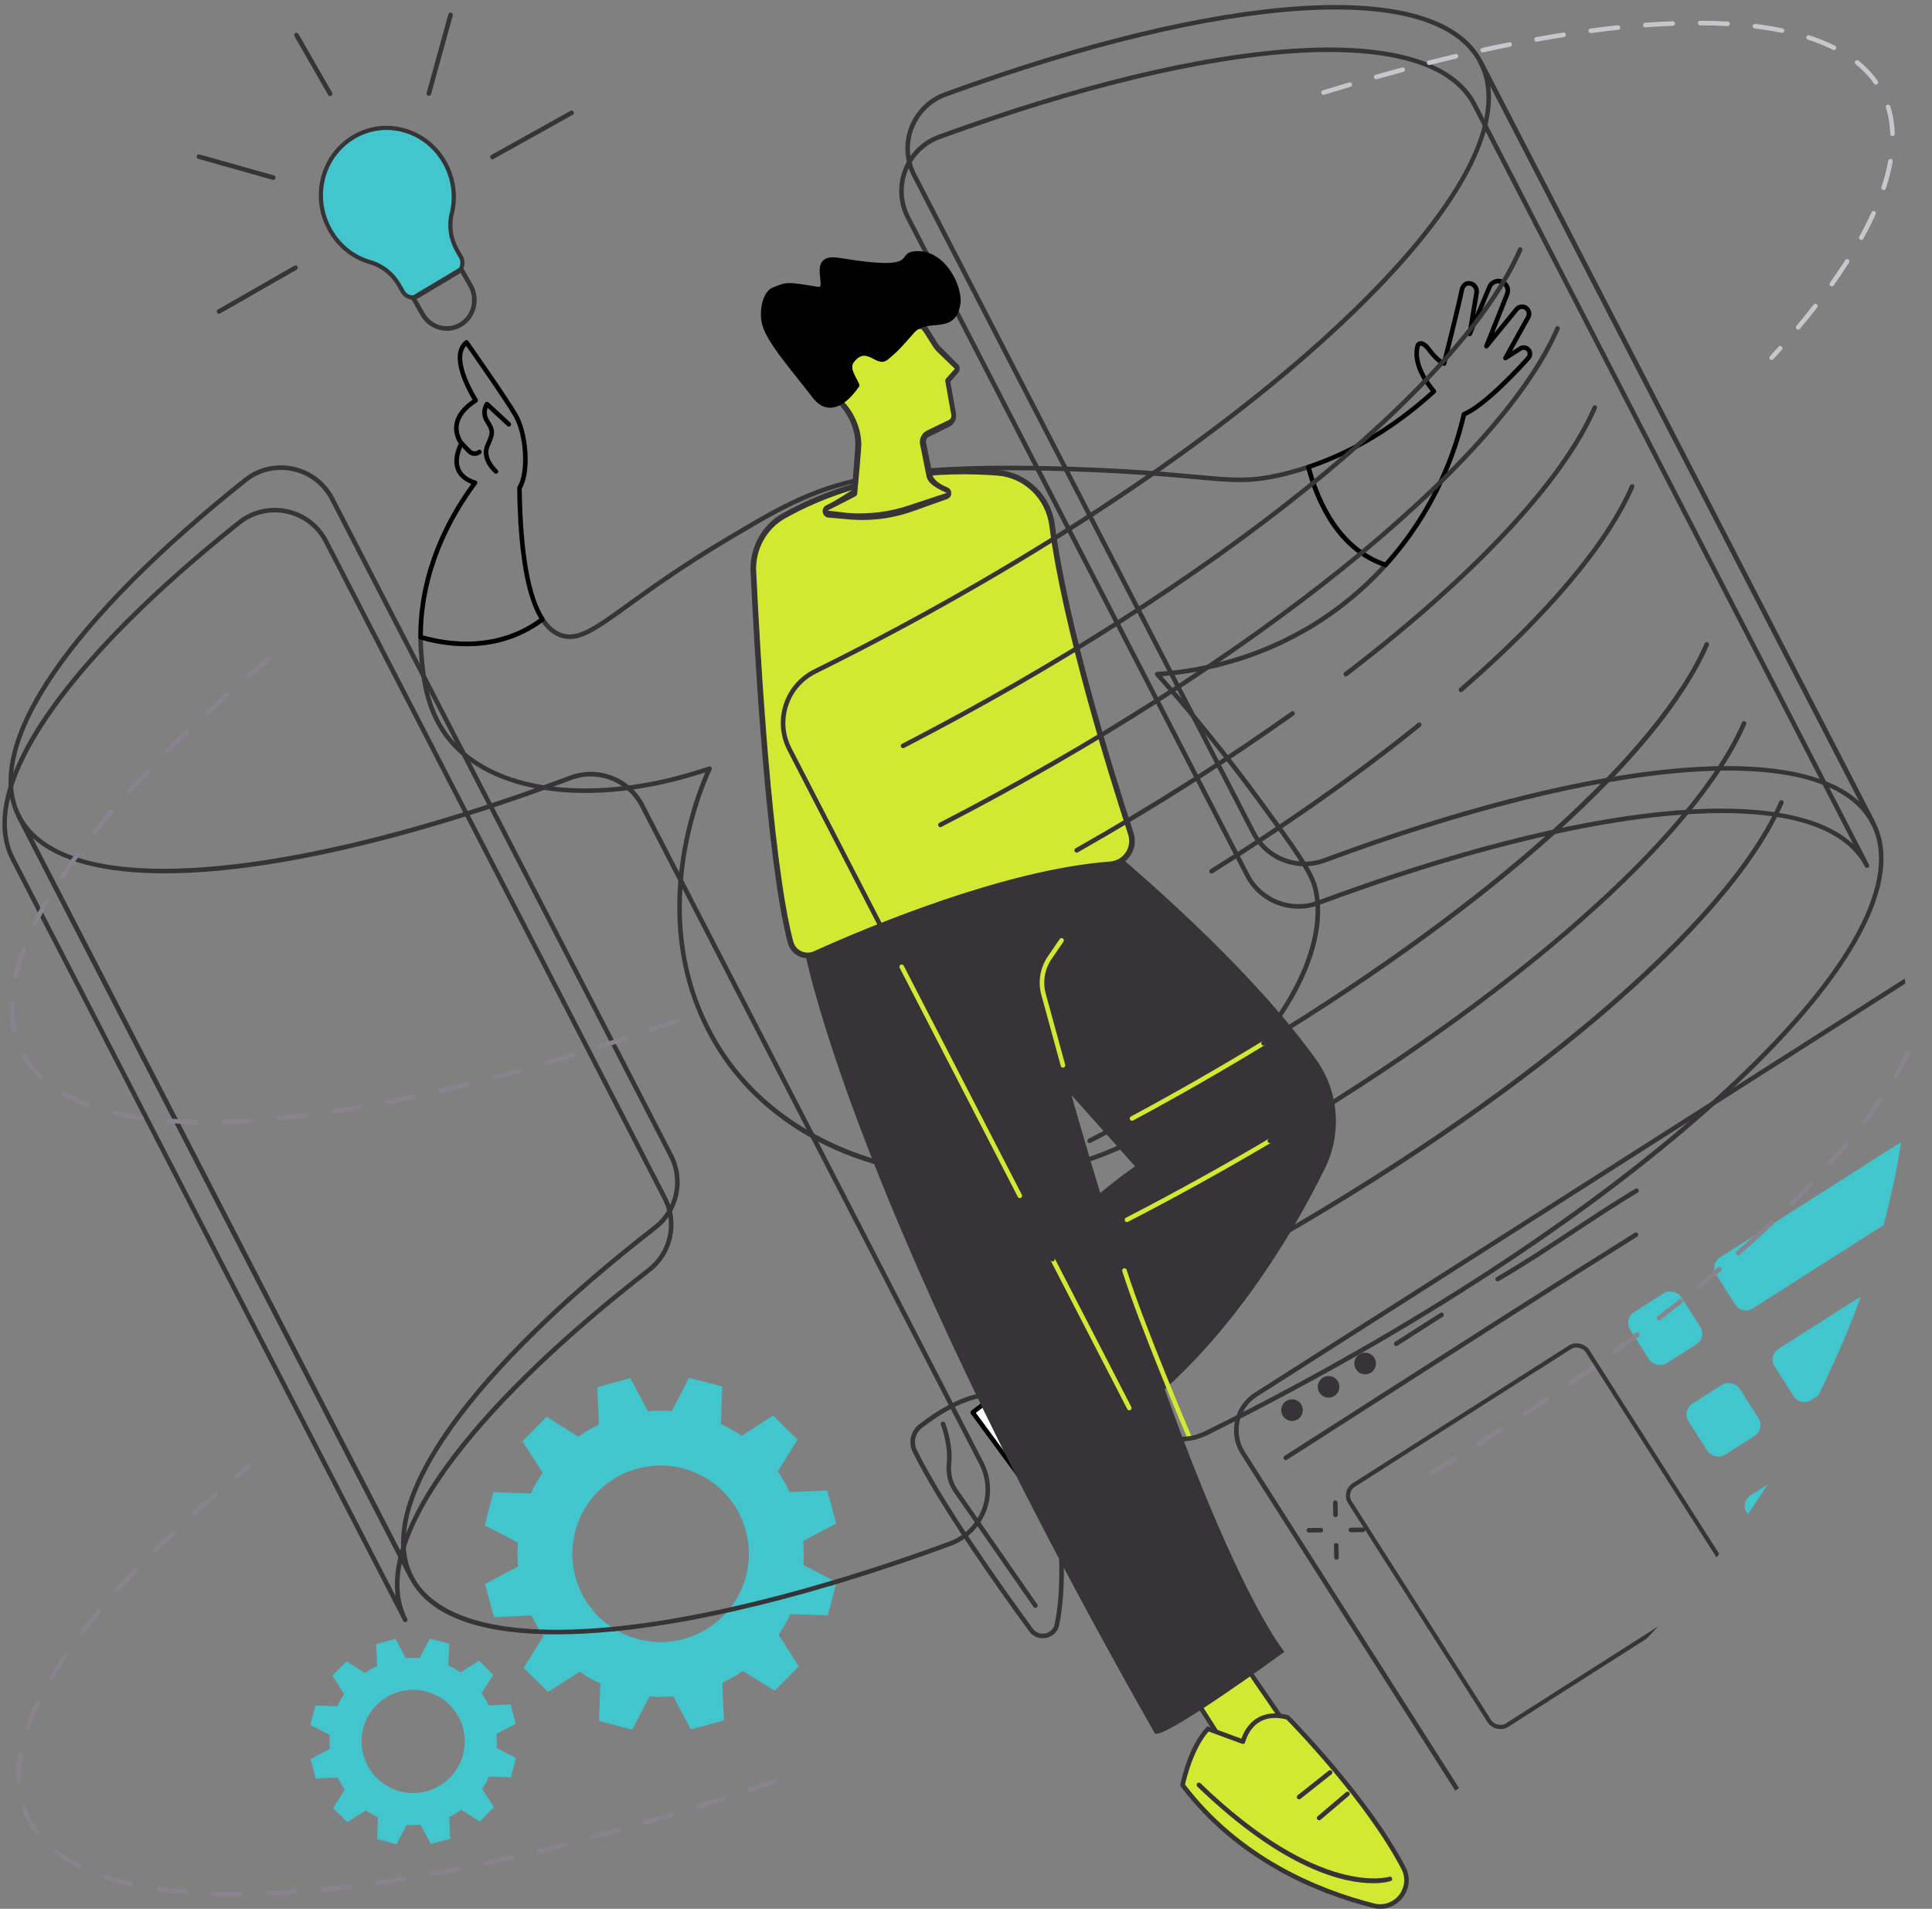
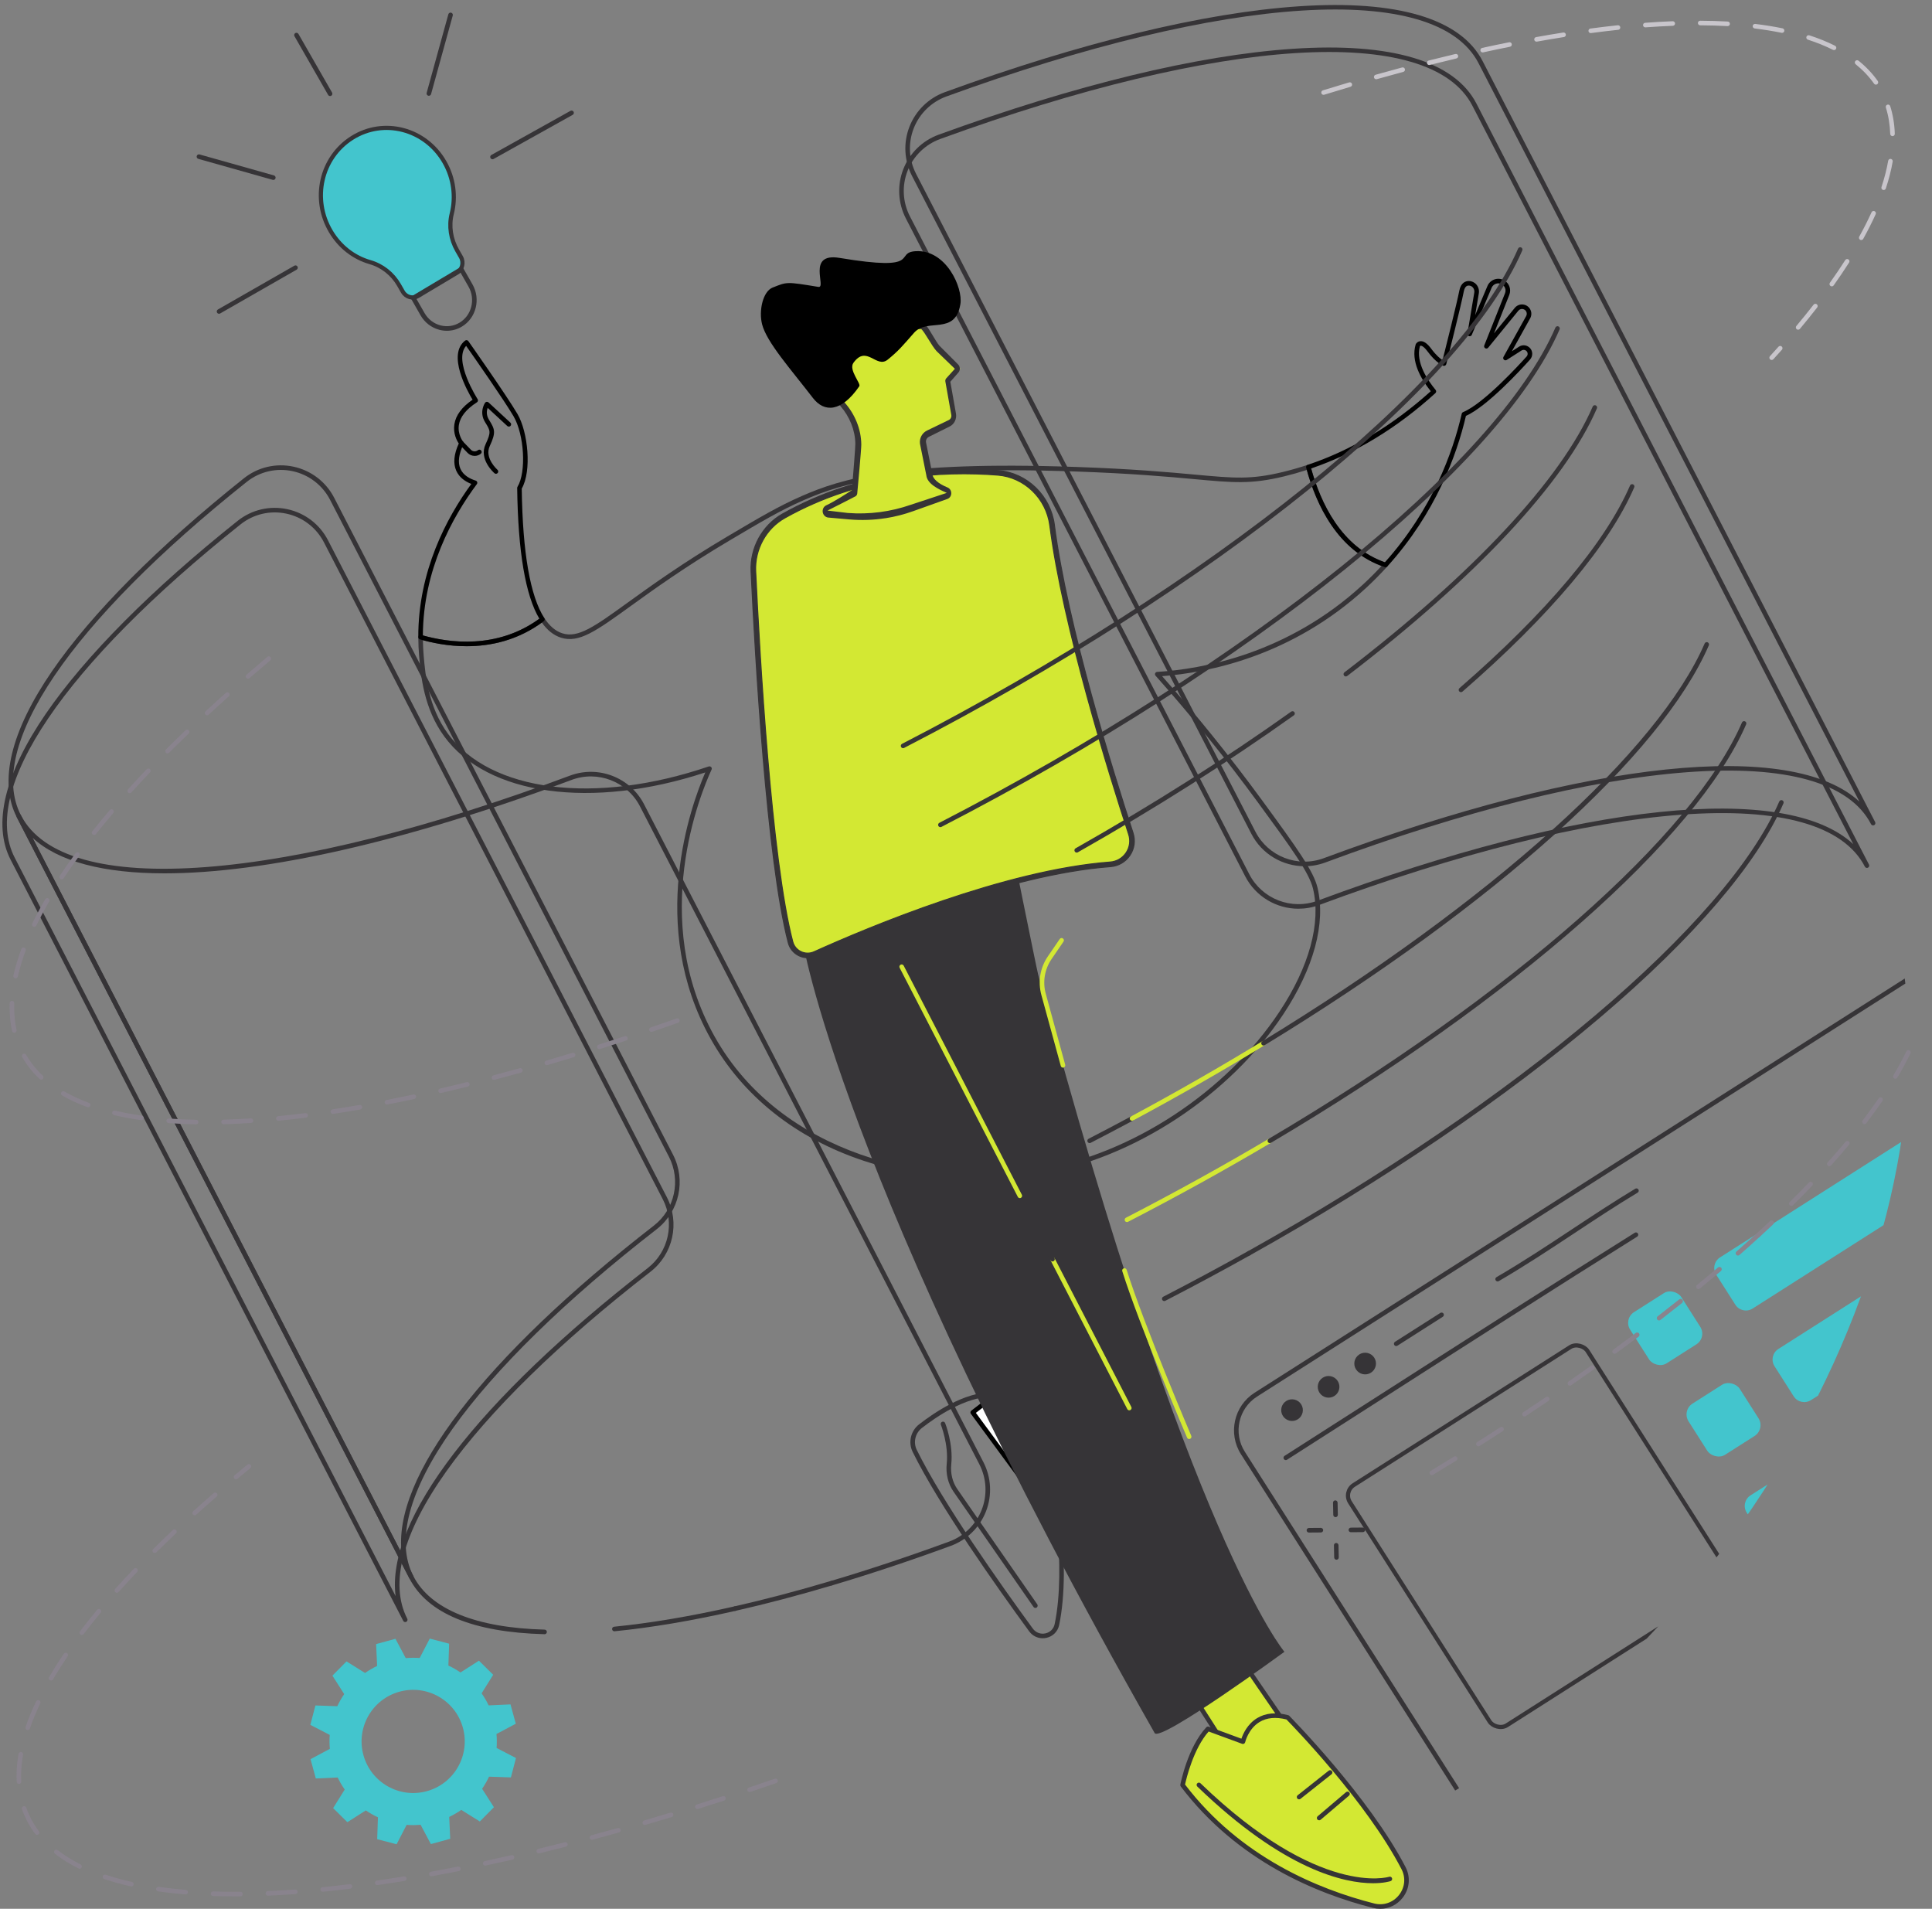
<svg xmlns="http://www.w3.org/2000/svg" id="Illustration" viewBox="0 0 1854.63 1832.2">
  <rect x="0" y="0" width="1854.63" height="1832.2" fill="#808080" stroke="none" />
  <defs>
    <style>
      .cls-1, .cls-2, .cls-3, .cls-4, .cls-5, .cls-6, .cls-7, .cls-8 {
        stroke-width: 0px;
      }

      .cls-2 {
        fill: #c8c5cb;
      }

      .cls-3, .cls-9 {
        fill: #43c5cd;
      }

      .cls-4, .cls-10 {
        fill: none;
      }

      .cls-10, .cls-9 {
        stroke-width: 4px;
      }

      .cls-10, .cls-9, .cls-11, .cls-12 {
        stroke: #363437;
        stroke-miterlimit: 10;
      }

      .cls-5 {
        fill: #fff;
      }

      .cls-6, .cls-11 {
        fill: #d3e833;
      }

      .cls-13 {
        clip-path: url(#clippath);
      }

      .cls-7, .cls-12 {
        fill: #363437;
      }

      .cls-8 {
        fill: #89838d;
      }
    </style>
    <clipPath id="clippath">
      <path class="cls-4" d="M1396.5,1718.9c-385.59,224.02-855.9,60.35-1113.31-196.95C-54.05,1184.84-81.95,630.91,156.2,302.53,255.21,165.99,461.94-23.17,682.66,2.33c187.08,21.61,212.03,177.14,523.51,420.83,353.17,276.31,505.8,220.87,588.22,395.19,122.82,259.76-63.26,706.14-397.89,900.54Z" />
    </clipPath>
  </defs>
  <g id="Interactive_learning_experience" data-name="Interactive learning experience">
    <g class="cls-13">
      <g>
        <g>
          <path class="cls-4" d="M1852.43,926.57l-646.9,412.09c-18.89,12.04-24.45,37.11-12.42,56.01l210.67,330.7c12.04,18.89,37.11,24.45,56.01,12.42l392.64-250.12v-561.1Z" />
          <path class="cls-7" d="M1438.07,1746.33c-14.14,0-27.99-6.99-36.13-19.77l-210.67-330.7c-12.67-19.89-6.79-46.37,13.09-59.04l646.9-412.09c.68-.43,1.53-.46,2.24-.07.7.39,1.14,1.12,1.14,1.93v561.1c0,.75-.38,1.45-1.02,1.85l-392.64,250.12c-7.1,4.52-15.05,6.68-22.91,6.68ZM1850.24,930.57l-643.52,409.94c-17.84,11.37-23.11,35.13-11.75,52.97l210.67,330.7c11.37,17.84,35.13,23.11,52.98,11.75l391.62-249.48v-555.89Z" />
        </g>
        <g>
          <path class="cls-7" d="M1234.29,1401.47c-.72,0-1.43-.36-1.85-1.01-.65-1.02-.35-2.38.67-3.03,32.65-20.84,65.33-41.78,98.05-62.75,77.91-49.93,158.48-101.56,238.13-151.4,1.02-.64,2.38-.33,3.03.7.64,1.03.33,2.38-.7,3.03-79.63,49.83-160.18,101.46-238.09,151.38-32.72,20.97-65.41,41.91-98.05,62.75-.37.23-.78.35-1.18.35Z" />
          <path class="cls-7" d="M1249.06,1347.94c3.09,4.84,1.66,11.27-3.18,14.36-4.84,3.09-11.27,1.66-14.36-3.18-3.09-4.84-1.66-11.27,3.18-14.36,4.84-3.09,11.27-1.66,14.36,3.18Z" />
          <path class="cls-7" d="M1284.15,1325.58c3.09,4.85,1.66,11.27-3.18,14.36-4.85,3.09-11.27,1.66-14.36-3.18-3.09-4.84-1.66-11.27,3.18-14.36,4.84-3.09,11.27-1.66,14.36,3.18Z" />
          <path class="cls-7" d="M1319.24,1303.23c3.09,4.84,1.66,11.27-3.18,14.36-4.84,3.09-11.27,1.66-14.36-3.18-3.09-4.84-1.66-11.27,3.18-14.36,4.84-3.09,11.27-1.66,14.36,3.18Z" />
          <path class="cls-7" d="M1437.67,1229.98c-.76,0-1.49-.39-1.9-1.09-.61-1.05-.26-2.39.79-3,25.04-14.57,49.03-30.44,72.22-45.78,19.78-13.08,40.23-26.6,61.01-39.1,1.04-.62,2.39-.29,3.02.75.62,1.04.29,2.39-.75,3.01-20.7,12.45-41.11,25.94-60.85,39-23.25,15.37-47.29,31.27-72.44,45.91-.35.2-.73.3-1.1.3Z" />
          <path class="cls-7" d="M1340.29,1292.01c-.72,0-1.43-.36-1.85-1.02-.65-1.02-.35-2.38.67-3.03l43.57-27.75c1.02-.65,2.38-.35,3.03.67.65,1.02.35,2.38-.67,3.03l-43.57,27.75c-.36.23-.77.34-1.18.34Z" />
        </g>
        <g>
          <g>
            <rect class="cls-3" x="1569.39" y="1245.87" width="58.23" height="58.24" rx="12.14" ry="12.14" transform="translate(-434.7 1058.49) rotate(-32.5)" />
            <path class="cls-3" d="M1833.94,1090.49l-182.79,116.44c-5.59,3.56-7.23,10.98-3.67,16.57l18.39,28.87c3.56,5.59,10.98,7.23,16.57,3.67l164.43-104.75c3.47-2.21,5.57-6.04,5.57-10.15v-40.52c0-9.5-10.49-15.25-18.5-10.15Z" />
          </g>
          <g>
            <rect class="cls-3" x="1625.38" y="1333.76" width="58.23" height="58.23" rx="12.35" ry="12.35" transform="translate(-473.16 1102.33) rotate(-32.5)" />
            <path class="cls-3" d="M1833.99,1214.02l-126.85,80.81c-5.59,3.56-7.23,10.98-3.67,16.57l18.39,28.87c3.56,5.59,10.98,7.23,16.57,3.67l108.46-69.09c3.46-2.2,5.55-6.02,5.55-10.12v-40.59c0-9.47-10.46-15.21-18.45-10.12Z" />
          </g>
          <g>
            <rect class="cls-3" x="1681.37" y="1421.65" width="58.23" height="58.23" rx="12" ry="12" transform="translate(-511.61 1146.18) rotate(-32.5)" />
            <path class="cls-3" d="M1833.99,1337.57l-70.86,45.14c-5.59,3.56-7.23,10.98-3.67,16.57l18.39,28.87c3.56,5.59,10.98,7.23,16.57,3.67l52.47-33.42c3.46-2.2,5.55-6.02,5.55-10.12v-40.59c0-9.47-10.46-15.21-18.45-10.12Z" />
          </g>
          <rect class="cls-10" x="1341.72" y="1337.89" width="270.34" height="273.44" rx="12" ry="12" transform="translate(-561 1024.4) rotate(-32.5)" />
        </g>
      </g>
    </g>
    <g>
      <path class="cls-3" d="M495.14,1654.53l-5.08-18.55-20.99.95c-1.95-4.09-4.2-7.96-6.74-11.58l11.11-17.8-13.68-13.53-17.7,11.32c-3.69-2.53-7.58-4.74-11.63-6.63l.72-21-18.61-4.88-9.66,18.63c-4.41-.35-8.9-.31-13.4.1l-9.87-18.55-18.55,5.08.95,20.99c-4.08,1.95-7.96,4.2-11.58,6.74l-17.8-11.11-13.53,13.68,11.32,17.7c-2.53,3.69-4.75,7.58-6.63,11.63l-21-.72-4.88,18.61,18.63,9.66c-.35,4.41-.31,8.9.1,13.4l-18.55,9.87,5.08,18.55,20.99-.95c1.95,4.09,4.2,7.96,6.74,11.58l-11.11,17.8,13.68,13.53,17.7-11.32c3.69,2.53,7.58,4.75,11.63,6.63l-.72,21,18.61,4.88,9.66-18.63c4.41.35,8.9.31,13.4-.1l9.87,18.55,18.55-5.08-.95-20.99c4.09-1.95,7.96-4.2,11.58-6.74l17.8,11.11,13.53-13.68-11.32-17.7c2.53-3.69,4.75-7.58,6.63-11.63l21,.72,4.88-18.61-18.63-9.66c.35-4.41.31-8.9-.1-13.4l18.55-9.87ZM409.7,1719.29c-26.38,7.22-53.62-8.31-60.84-34.68-7.22-26.38,8.31-53.62,34.68-60.84,26.38-7.22,53.62,8.31,60.84,34.68,7.22,26.38-8.31,53.62-34.68,60.84Z" />
-       <path class="cls-3" d="M802.74,1462.35l-8.69-31.75-35.91,1.63c-3.33-6.99-7.18-13.62-11.54-19.82l19.02-30.46-23.4-23.15-30.29,19.37c-6.31-4.32-12.96-8.12-19.9-11.34l1.24-35.94-31.84-8.35-16.52,31.88c-7.55-.59-15.22-.53-22.93.16l-16.89-31.74-31.75,8.69,1.63,35.91c-6.99,3.33-13.62,7.18-19.82,11.54l-30.46-19.02-23.15,23.4,19.37,30.29c-4.32,6.31-8.12,12.96-11.34,19.9l-35.94-1.24-8.35,31.84,31.88,16.52c-.59,7.55-.53,15.22.16,22.93l-31.74,16.89,8.69,31.75,35.91-1.63c3.33,6.99,7.18,13.62,11.54,19.82l-19.01,30.46,23.4,23.15,30.29-19.37c6.31,4.33,12.96,8.12,19.9,11.34l-1.24,35.94,31.84,8.35,16.52-31.88c7.55.59,15.22.53,22.93-.16l16.89,31.74,31.75-8.69-1.63-35.91c6.99-3.33,13.62-7.18,19.82-11.54l30.46,19.01,23.15-23.4-19.38-30.29c4.33-6.31,8.12-12.96,11.34-19.9l35.94,1.24,8.35-31.84-31.88-16.52c.59-7.55.53-15.22-.16-22.93l31.74-16.89ZM656.53,1573.17c-45.14,12.36-91.75-14.21-104.11-59.35-12.36-45.14,14.21-91.75,59.35-104.11,45.14-12.36,91.75,14.21,104.11,59.35,12.36,45.14-14.21,91.75-59.35,104.11Z" />
    </g>
    <g>
      <g>
        <path class="cls-4" d="M18.09,783.47l376.82,730.47c-36.75-71.25,59.08-199.98,234.07-335.78,20.98-16.28,27.28-45.27,15.1-68.88L318.85,478.82c-15.94-30.9-56.2-39.66-83.39-17.99C71.11,591.75-17.48,714.53,18.09,783.47Z" />
        <path class="cls-7" d="M394.91,1516.14c-.8,0-1.56-.43-1.95-1.19L16.14,784.48c-17.55-34.01-5.84-82.54,33.86-140.33,38.09-55.46,101.75-119.44,184.1-185.04,13.44-10.7,30.79-14.78,47.63-11.17,16.91,3.62,31.16,14.51,39.08,29.88l325.24,630.47c12.69,24.59,6.08,54.71-15.71,71.62-87.3,67.75-155.07,134.01-196,191.63-41.81,58.87-54.78,107.74-37.51,141.33l.04.07c.56,1.08.13,2.4-.94,2.96-.32.17-.67.25-1,.25ZM20.04,782.47l365.64,708.79c-9.44-72.82,78.04-187.61,241.96-314.82,20.12-15.61,26.21-43.42,14.5-66.14L316.9,479.83c-7.32-14.19-20.48-24.25-36.1-27.59-15.54-3.33-31.57.43-43.97,10.31C67.38,597.54-13.67,717.13,20.04,782.47Z" />
      </g>
      <g>
        <path class="cls-4" d="M12.18,824.27l376.82,730.47c-36.75-71.25,59.08-199.98,234.07-335.78,20.98-16.28,27.28-45.27,15.1-68.88l-325.24-630.47c-15.94-30.9-56.2-39.66-83.39-17.99C65.21,632.55-23.39,755.33,12.18,824.27Z" />
        <path class="cls-7" d="M389.01,1556.94c-.8,0-1.56-.43-1.95-1.19L10.23,825.28c-17.55-34.01-5.84-82.54,33.86-140.33,38.09-55.46,101.75-119.44,184.09-185.04,13.44-10.7,30.8-14.77,47.63-11.17,16.91,3.62,31.16,14.51,39.08,29.88l325.24,630.47c12.69,24.59,6.08,54.71-15.71,71.62-87.3,67.75-155.07,134.01-196,191.63-41.84,58.91-54.8,107.81-37.47,141.4.56,1.08.13,2.4-.94,2.96-.32.17-.67.25-1,.25ZM14.13,823.27l365.64,708.78c-9.44-72.82,78.04-187.61,241.96-314.82,20.12-15.61,26.21-43.42,14.5-66.14l-325.24-630.47c-7.32-14.19-20.48-24.25-36.1-27.59-15.54-3.33-31.57.43-43.97,10.31C61.47,638.34-19.57,757.93,14.13,823.27Z" />
      </g>
      <g>
        <path class="cls-4" d="M877.43,167.83l325.78,631.51c12.81,24.83,42.15,36.19,68.34,26.45,268.58-99.9,483.27-119.58,526.54-35.7L1421.26,59.62c-42.57-82.52-251.09-64.8-513.61,30.94-31.28,11.41-45.49,47.67-30.23,77.27Z" />
        <path class="cls-7" d="M1252.34,831.46c-20.96,0-40.99-11.53-51.09-31.11L875.48,168.84c-7.56-14.65-8.45-31.86-2.45-47.23,6.01-15.38,18.36-27.45,33.88-33.11,131.02-47.78,248.55-76.29,339.89-82.45,94.38-6.36,155.4,11.81,176.42,52.56l376.82,730.47c.56,1.08.13,2.4-.95,2.96-1.08.56-2.4.13-2.96-.94-20.5-39.74-81.61-56.98-176.66-49.88-93.52,6.99-213.57,36.95-347.16,86.63-6.56,2.44-13.31,3.6-19.97,3.6ZM879.38,166.82l325.78,631.51c12.29,23.82,40.51,34.74,65.62,25.4,254.27-94.58,449.42-114.22,514.19-54.28L1419.31,60.63c-40.71-78.91-241.25-66.35-510.9,32-14.33,5.23-25.74,16.37-31.29,30.58-5.54,14.19-4.72,30.08,2.26,43.61Z" />
      </g>
      <g>
        <path class="cls-4" d="M871.52,208.63l325.78,631.51c12.81,24.83,42.15,36.19,68.34,26.45,268.58-99.9,483.27-119.58,526.54-35.7L1415.35,100.42c-42.57-82.52-251.09-64.8-513.61,30.94-31.28,11.41-45.49,47.67-30.23,77.27Z" />
        <path class="cls-7" d="M1246.43,872.26c-20.96,0-40.99-11.53-51.09-31.11L869.57,209.64c-7.56-14.65-8.45-31.86-2.45-47.23,6.01-15.38,18.36-27.45,33.88-33.11,131.02-47.78,248.55-76.29,339.89-82.45,94.42-6.36,155.41,11.81,176.42,52.56l376.82,730.47c.56,1.08.13,2.4-.95,2.96-1.08.56-2.4.13-2.96-.94-20.5-39.74-81.59-56.98-176.66-49.88-93.52,6.99-213.57,36.95-347.16,86.63-6.56,2.44-13.31,3.6-19.97,3.6ZM873.47,207.62l325.78,631.51c12.29,23.82,40.5,34.74,65.62,25.4,254.27-94.57,449.42-114.22,514.19-54.28L1413.4,101.43c-40.71-78.91-241.24-66.35-510.9,32-14.33,5.23-25.74,16.38-31.29,30.58-5.54,14.19-4.72,30.08,2.26,43.61Z" />
      </g>
    </g>
    <g>
      <g>
        <g>
          <path class="cls-4" d="M1255.98,448.27c-7.67,2.56-15.58,4.86-23.76,6.84-52.17,12.64-62.81.03-199.24-4.72-166.65-5.81-223.03,10.48-262.31,27.68-22.4,9.81-40.13,20.31-71.23,38.71-105.78,62.61-132.86,102.08-160.4,93.16-6.31-2.04-12.64-6.65-18.35-15.49-42.33,31.9-90.56,24.84-116.95,17.12.01,5.97.26,12.05.81,18.24,1.58,17.9,4.34,49.24,23.6,75.66,41.46,56.88,143.73,69.51,252.94,32.3-6.91,14.98-62.64,141.05,3.04,258.31,67.85,121.13,216.3,145.46,313.87,128.83,159.14-27.12,286.35-180.83,264.61-272.3-3.74-15.74-20.22-38.48-53.02-83.33-38.79-53.03-73.88-94.35-98.66-122.15,26.65-1.63,118.7-10.52,198.89-84.39,7.28-6.71,14-13.55,20.25-20.46-45.64-15.28-65.65-62.35-74.11-94.01Z" />
          <path class="cls-7" d="M941.15,1131.77c-38.14,0-76.97-5.96-111.91-17.54-65.41-21.67-116.25-62.16-147.02-117.09-60.86-108.65-18.96-223.89-5.17-255.71-109.01,35.79-209.32,22.06-250.67-34.67-19.62-26.92-22.37-58.12-24.01-76.76-.53-5.97-.8-12.17-.82-18.42,0-.69.32-1.35.88-1.76.55-.42,1.27-.55,1.94-.35,24.96,7.3,73.09,14.83,115.01-16.77.49-.37,1.11-.51,1.71-.41.6.11,1.13.46,1.46.97,4.9,7.58,10.68,12.49,17.18,14.6,15.22,4.93,31.1-6.54,62.75-29.39,22.17-16,52.52-37.92,95.85-63.57,31.56-18.68,48.94-28.97,71.47-38.83,37.91-16.6,92.64-33.81,263.27-27.86,54.67,1.91,89.09,5.06,114.22,7.37,37.83,3.47,53.49,4.91,84.42-2.59,7.77-1.88,15.7-4.17,23.58-6.79.58-.19,1.2-.14,1.74.15.53.29.92.78,1.08,1.37,9.12,34.15,29.14,77.91,72.68,92.49.7.24,1.24.81,1.43,1.53.19.72,0,1.48-.5,2.03-6.54,7.22-13.4,14.16-20.39,20.6-71.12,65.52-151.46,81.3-195.76,84.66,33.44,37.74,65.66,77.74,95.82,118.96,34.3,46.9,49.62,68.3,53.38,84.12,8.09,34.04-3.56,77.14-32.8,121.36-51.53,77.92-143.22,138.21-233.58,153.61-18.49,3.15-37.77,4.7-57.23,4.7ZM681.09,735.57c.61,0,1.21.26,1.63.73.59.65.73,1.59.36,2.39-10.61,22.98-60.31,143.36,2.96,256.31,63.53,113.42,206.06,145.72,311.58,127.74,89.22-15.21,179.76-74.76,230.65-151.71,28.57-43.19,40-85.07,32.2-117.92-3.71-15.63-21.1-39.39-52.66-82.54-30.96-42.33-64.11-83.37-98.52-121.98-.56-.63-.71-1.52-.39-2.3.32-.78,1.06-1.3,1.9-1.35,42.61-2.6,124.94-16.95,197.53-83.82,6.11-5.63,12.11-11.63,17.89-17.88-42.27-15.84-62.31-58.15-71.76-92.16-7.27,2.36-14.57,4.44-21.73,6.17-31.64,7.67-48.62,6.11-85.86,2.69-25.08-2.3-59.42-5.45-113.98-7.36-169.69-5.92-223.88,11.09-261.35,27.5-22.28,9.76-39.58,20-70.99,38.59-43.16,25.55-73.42,47.4-95.52,63.35-32.85,23.72-49.34,35.62-66.67,30.01-6.9-2.24-13.02-7.09-18.21-14.45-41.46,30.03-88.14,24.02-114.19,16.9.08,5.13.34,10.21.77,15.13,1.6,18.19,4.28,48.63,23.18,74.56,40.81,55.99,141.47,68.65,250.46,31.51.23-.08.47-.12.71-.12Z" />
        </g>
        <g>
          <path class="cls-4" d="M1459.44,334.57l-14.25,9.1,21.79-39.22c1.06-1.91,1.13-4.21.2-6.18-2.13-4.49-8.22-5.23-11.36-1.38l-28.95,35.5,19.93-50.11c1.64-4.12.08-8.83-3.7-11.15-4.77-2.94-11.03-.93-13.21,4.23l-19.05,45.21,6.59-39.42c.78-4.7-2.71-9.28-7.47-9.24-2.96.03-5.82,1.74-6.95,7.53-2.7,13.91-16.8,69.54-16.8,69.54,0,0-6.12-2.2-14.02-12.9-7.9-10.71-11.13-4.79-11.13-4.79-4.83,16.33,6.88,34.17,15.42,44.44-28.89,26.3-68.95,55.35-120.51,72.53,8.46,31.66,28.46,78.73,74.11,94.01,49.97-55.21,68.37-114.71,75.26-144.68,20.14-8.28,54.23-45.52,61.8-53.98.99-1.1,1.52-2.52,1.52-3.99,0-4.74-5.24-7.61-9.23-5.06Z" />
          <path class="cls-1" d="M1330.08,544.47c-.23,0-.47-.04-.7-.11-45.39-15.19-66.13-60.33-75.53-95.52-.3-1.12.33-2.28,1.43-2.65,41.86-13.95,81.6-37.72,118.18-70.68-9.55-11.91-19.23-28.85-14.5-44.83.05-.15.1-.29.18-.43.14-.26,1.48-2.56,4.42-2.76,3.24-.22,6.62,2.17,10.41,7.3,4.58,6.21,8.51,9.4,10.82,10.92,2.87-11.38,13.77-54.75,16.08-66.67,1.56-8.05,6.36-9.29,9.08-9.31.03,0,.05,0,.08,0,2.76,0,5.4,1.23,7.24,3.39,1.99,2.33,2.84,5.39,2.34,8.41l-3.5,20.92,11.77-27.93c1.29-3.05,3.83-5.38,6.98-6.39,3.16-1.01,6.58-.59,9.4,1.14,4.7,2.89,6.62,8.71,4.58,13.84l-14.66,36.86,19.94-24.45c1.96-2.4,4.97-3.6,8.02-3.23,3.07.37,5.7,2.26,7.02,5.06,1.24,2.61,1.14,5.67-.26,8.19l-17.57,31.62,6.93-4.43c2.56-1.64,5.68-1.74,8.35-.28,2.67,1.46,4.26,4.15,4.26,7.19,0,2.02-.74,3.96-2.08,5.46-9.41,10.51-41.28,45.03-61.55,54.1-8.85,37.86-29.12,93.31-75.52,144.57-.42.47-1.02.72-1.63.72ZM1258.64,449.69c9.27,33.48,29.01,75.31,70.78,90.04,45.52-50.76,65.25-105.51,73.78-142.62.16-.69.65-1.27,1.31-1.54,19.83-8.16,54.29-45.93,61-53.42.62-.69.96-1.59.96-2.53,0-1.41-.74-2.66-1.98-3.34-1.24-.68-2.68-.63-3.88.13l-14.25,9.1c-.85.54-1.95.44-2.69-.25-.73-.69-.9-1.79-.41-2.67l21.79-39.22c.71-1.29.77-2.85.14-4.18-.69-1.45-1.99-2.39-3.58-2.58-1.6-.19-3.08.41-4.09,1.65l-28.95,35.5c-.68.84-1.88,1.06-2.82.51-.94-.55-1.33-1.7-.93-2.7l19.93-50.11c1.25-3.14.07-6.7-2.81-8.47-1.73-1.06-3.83-1.32-5.76-.7-1.93.62-3.49,2.04-4.28,3.91l-19.05,45.21c-.43,1.03-1.56,1.57-2.64,1.26-1.07-.31-1.74-1.37-1.55-2.47l6.59-39.42c.29-1.71-.22-3.51-1.34-4.83-1.03-1.2-2.52-1.87-3.94-1.85-1.01,0-3.7.03-4.81,5.75-2.68,13.81-16.25,67.39-16.82,69.66-.15.6-.55,1.11-1.1,1.4-.55.29-1.19.34-1.77.13-.27-.1-6.85-2.55-15.05-13.67-3.9-5.29-6.06-5.56-6.58-5.53-.39.03-.65.25-.78.38-4.36,15.56,7.56,33.02,15.09,42.08.75.9.66,2.24-.21,3.03-36.88,33.57-77.02,57.9-119.32,72.33ZM1459.44,334.57h.02-.02Z" />
        </g>
        <g>
          <path class="cls-4" d="M498.67,468.39c9.38-15.3,6.69-52.07-3.79-69.93-10.61-18.08-47.06-69.78-47.06-69.78-18.03,14.08,8.84,55.64,8.84,55.64-31.16,19.95-13.69,41.13-13.69,41.13-12.57,26.14,3.45,35.05,13.03,37.96-20.8,27.93-52.42,80.83-52.25,148.17,26.4,7.72,74.62,14.78,116.95-17.12-11.89-18.41-21.11-55.27-22.03-126.07Z" />
          <path class="cls-1" d="M447.88,620.28c-17.8,0-33.54-3.32-44.76-6.6-.93-.27-1.58-1.13-1.58-2.1-.16-63.3,27.17-114.55,50.9-147.08-5.41-2.11-11.49-5.93-14.49-12.75-3.08-7.01-2.25-15.77,2.46-26.06-1.79-2.65-5.63-9.59-4.24-18.47,1.36-8.64,7.23-16.56,17.48-23.55-5.15-8.51-24.52-43.19-7.2-56.72.47-.37,1.08-.53,1.67-.44.59.09,1.13.42,1.47.91.36.52,36.63,51.99,47.16,69.94,10.14,17.28,13.84,54.78,4.1,71.63.84,61.51,8.13,103.33,21.67,124.29.63.97.4,2.25-.52,2.94-24.54,18.49-51.06,24.07-74.14,24.07ZM405.94,609.92c25.04,7.05,71.15,13.55,111.82-16.03-13.34-22.24-20.5-64.43-21.29-125.48,0-.41.11-.82.32-1.18,8.57-13.98,6.54-50.03-3.81-67.67-9.24-15.75-38.64-57.78-45.52-67.57-12.64,14.11,10.78,50.75,11.03,51.13.32.49.43,1.09.3,1.66-.12.57-.47,1.07-.96,1.38-10.26,6.57-16.08,13.88-17.32,21.72-1.45,9.25,4.08,16.09,4.13,16.16.54.66.66,1.58.29,2.35-4.62,9.6-5.61,17.54-2.96,23.58,2.88,6.55,9.55,9.77,14.65,11.32.68.21,1.22.74,1.45,1.41.22.68.1,1.43-.32,2-23.52,31.57-51.49,82.29-51.81,145.21Z" />
        </g>
        <path class="cls-1" d="M476.09,454.77c-.51,0-1.02-.18-1.43-.54-.63-.54-15.25-13.43-8.5-27.89,5.38-11.54,4.56-12.88,0-20.32l-.6-.98c-5.83-9.57-.18-18.06.06-18.42.36-.53.93-.87,1.57-.95.64-.07,1.27.14,1.74.57l21.02,19.44c.89.82.95,2.21.12,3.1-.83.89-2.21.94-3.1.12l-18.85-17.43c-.89,2.51-1.57,6.73,1.19,11.28l.59.97c5.13,8.38,6.33,11.38.23,24.47-5.34,11.44,7.27,22.61,7.4,22.72.91.8,1.01,2.18.22,3.1-.43.5-1.04.76-1.66.76Z" />
        <path class="cls-1" d="M455.66,437.6c-2.47,0-4.92-.96-6.74-2.83l-7.54-7.79c-.84-.87-.82-2.26.05-3.1.87-.84,2.26-.82,3.11.05l7.54,7.79c1.78,1.84,4.73,2.01,6.72.39.94-.77,2.32-.63,3.09.31.77.94.63,2.32-.31,3.09-1.72,1.41-3.82,2.1-5.92,2.1Z" />
      </g>
      <g>
        <g>
          <path class="cls-6" d="M1178.13,1572.5c.45,2.53,77.81,114.25,77.81,114.25l-62.44,16.33-61.54-96.23,46.17-34.35Z" />
          <path class="cls-7" d="M1193.5,1705.27c-.74,0-1.44-.37-1.85-1.01l-61.54-96.23c-.62-.97-.38-2.26.54-2.94l46.17-34.35c.61-.45,1.41-.56,2.12-.28.6.24,1.07.73,1.27,1.34,2.11,4.31,47.44,70.23,77.54,113.69.41.59.5,1.34.25,2.01-.25.67-.81,1.18-1.5,1.36l-62.44,16.33c-.18.05-.37.07-.56.07ZM1134.91,1607.38l59.58,93.16,57.86-15.13c-31.17-45.02-66.99-97.07-74.82-109.73l-42.62,31.7Z" />
        </g>
        <g>
          <path class="cls-6" d="M1193.16,1671.77s7.26-32.66,42.91-23.31c0,0,75.99,76.59,111.28,144.71,9.98,19.27-7.69,41.37-28.72,36.04-49.22-12.47-128.32-42.96-183.4-115.77,0,0,6.81-35.19,24.38-54l33.56,12.33Z" />
          <path class="cls-7" d="M1324.96,1832.2c-2.27,0-4.58-.28-6.87-.86-54.42-13.79-130.62-45.21-184.62-116.58-.38-.5-.52-1.13-.4-1.74.28-1.46,7.13-36.03,24.93-55.08.6-.65,1.54-.86,2.36-.56l31.35,11.52c1.48-4.44,5.59-13.96,15.03-19.72,8.12-4.95,18.17-5.91,29.88-2.84.38.1.72.3,1,.58.76.77,76.63,77.61,111.67,145.25,5,9.66,3.89,20.98-2.91,29.55-5.36,6.76-13.18,10.49-21.43,10.49ZM1137.58,1712.9c53.19,69.79,128.05,100.61,181.59,114.17,8.92,2.26,18.03-.84,23.78-8.09,5.71-7.2,6.65-16.7,2.45-24.8-33.39-64.44-104.33-137.48-110.47-143.74-10.24-2.57-18.94-1.74-25.86,2.47-10.76,6.54-13.73,19.22-13.76,19.35-.14.62-.54,1.14-1.09,1.45-.56.3-1.22.35-1.81.13l-32.17-11.82c-14.67,16.62-21.45,45.33-22.65,50.9Z" />
        </g>
        <path class="cls-7" d="M1318.03,1807.64c-26.84,0-84.78-11.9-168.67-92.8-.87-.84-.9-2.23-.06-3.1.84-.87,2.23-.9,3.11-.06,114.13,110.06,180.46,89.97,181.12,89.76,1.15-.38,2.39.25,2.77,1.39.38,1.15-.24,2.39-1.39,2.77-.77.26-6.5,2.04-16.88,2.04Z" />
        <path class="cls-7" d="M1266.31,1747.22c-.62,0-1.24-.26-1.67-.77-.78-.92-.67-2.31.25-3.09l27.25-23.14c.93-.78,2.31-.67,3.1.25.78.92.67,2.31-.25,3.1l-27.25,23.14c-.41.35-.92.52-1.42.52Z" />
        <path class="cls-7" d="M1247.05,1727.11c-.65,0-1.29-.29-1.72-.83-.75-.95-.59-2.33.36-3.08l29.78-23.59c.95-.75,2.33-.59,3.09.36.75.95.59,2.33-.36,3.08l-29.78,23.59c-.4.32-.89.47-1.36.47Z" />
      </g>
      <g>
        <g>
          <polygon class="cls-5" points="985.58 1315.94 933.76 1355.73 979.26 1417.55 1027.77 1371.3 985.58 1315.94" />
          <path class="cls-1" d="M979.26,1419.75c-.06,0-.13,0-.19,0-.63-.05-1.2-.38-1.58-.89l-45.5-61.82c-.71-.96-.52-2.32.43-3.04l51.82-39.79c.46-.35,1.05-.51,1.63-.43.58.08,1.1.38,1.46.85l42.2,55.35c.68.89.58,2.15-.23,2.92l-48.51,46.25c-.41.39-.95.61-1.52.61ZM936.8,1356.16l42.75,58.08,45.28-43.18-39.67-52.04-48.36,37.13Z" />
        </g>
        <g>
          <path class="cls-4" d="M1010.08,1410.3l-48.16-39.01-9.07-32.69c-25.29-.62-53.68,18.22-69.25,30.34-7.21,5.61-9.56,15.47-5.53,23.67,25.69,52.19,83.62,133.61,111.66,171.95,7.06,9.66,22.37,6.54,24.84-5.18,12.38-58.69-4.49-149.09-4.49-149.09Z" />
          <path class="cls-7" d="M1000.93,1572.5c-5.09,0-9.86-2.38-12.97-6.63-30.92-42.28-86.56-120.88-111.86-172.28-4.45-9.05-1.86-20.14,6.15-26.38,14.89-11.59,43.51-30.82,69.39-30.82.42,0,.85,0,1.27.02.97.02,1.8.68,2.06,1.61l8.88,32.01,47.62,38.57c.41.33.68.79.78,1.3.17.91,16.81,91.51,4.48,149.95-1.31,6.23-6.02,10.93-12.28,12.27-1.18.25-2.36.38-3.52.38ZM951.18,1340.79c-24.45.22-51.87,18.72-66.23,29.89-6.38,4.97-8.44,13.78-4.91,20.97,25.15,51.1,80.63,129.46,111.47,171.63,2.78,3.8,7.39,5.55,12.01,4.55,4.54-.98,7.95-4.38,8.9-8.89,11.54-54.71-2.75-138.42-4.36-147.45l-47.53-38.49c-.35-.29-.61-.68-.73-1.12l-8.63-31.09Z" />
        </g>
        <path class="cls-7" d="M993.93,1543.38c-.69,0-1.38-.33-1.81-.94l-76.72-110.57c-5.26-7.57-7.59-17.1-6.59-26.81,1.91-18.41-5.53-37.31-5.6-37.5-.45-1.13.1-2.4,1.22-2.85,1.13-.45,2.41.1,2.85,1.23.32.81,7.91,20.1,5.89,39.58-.9,8.67,1.17,17.14,5.83,23.85l76.72,110.57c.69,1,.44,2.36-.55,3.06-.38.26-.82.39-1.25.39Z" />
      </g>
-       <path class="cls-7" d="M1037.21,790.92s147.96,116.83,226.25,226.18c21.88,30.56,24.97,70.78,8.37,104.5-36.04,73.21-113.98,204.49-234.62,269.97l-101.31-129.45s88.59-97.95,153.72-142.57l-166.07-186.14-41.29-93.48,154.96-49.01Z" />
      <path class="cls-7" d="M1108.41,1663.49c5.25,9.25,124.58-77.99,124.58-77.99,0,0-91.3-106.86-236.39-650.01-1.69-6.32-28.44-139.15-28.44-139.15l-198.27,103.92s34.84,228.57,338.52,763.22Z" />
      <path class="cls-6" d="M1020.43,1024.79c-.97,0-1.85-.64-2.12-1.62l-18.65-68.14c-3.47-12.67-1.2-26.16,6.21-37l11.42-16.69c.68-1,2.05-1.26,3.05-.57,1,.68,1.26,2.05.57,3.05l-11.42,16.69c-6.69,9.78-8.73,21.93-5.6,33.36l18.65,68.14c.32,1.17-.37,2.38-1.54,2.7-.19.05-.39.08-.58.08Z" />
      <path class="cls-6" d="M1141.55,1381.27c-.85,0-1.66-.5-2.02-1.33-.45-1.06-45.48-106.7-62.2-159.78-.36-1.16.28-2.39,1.43-2.75,1.17-.36,2.39.28,2.76,1.43,16.65,52.87,61.6,158.31,62.05,159.37.48,1.12-.04,2.41-1.16,2.88-.28.12-.57.18-.86.18Z" />
      <g>
        <path class="cls-11" d="M723.22,548.49c3.77,79.14,14.96,276.6,35.64,355.91,2.66,10.19,13.91,15.5,23.51,11.17,47.25-21.32,181.43-78.25,283.54-85.95,14.55-1.1,24.19-15.57,19.65-29.44-19.56-59.78-63.28-200.09-75.59-295.99-3.5-27.26-25.16-48.27-52.08-50.37-49.7-3.87-129.98-1.03-205.58,41.42-18.89,10.61-30.14,31.3-29.09,53.24Z" />
        <path class="cls-12" d="M775.34,919.28c-2.85,0-5.69-.63-8.33-1.89-5.11-2.44-8.85-6.97-10.28-12.43-20.67-79.26-31.86-275.62-35.71-356.36-1.08-22.66,10.78-44.35,30.21-55.26,74.72-41.96,153.72-45.84,206.83-41.7,27.73,2.16,50.48,24.14,54.09,52.28,12.37,96.39,56.92,238.82,75.5,295.59,2.38,7.27,1.31,15.08-2.94,21.44-4.24,6.34-11.03,10.3-18.63,10.87-100.56,7.58-231.27,62.5-282.8,85.76-2.53,1.14-5.23,1.71-7.94,1.71ZM725.41,548.39c3.85,80.6,15.01,276.6,35.57,355.46,1.1,4.21,3.98,7.7,7.92,9.58,3.97,1.9,8.55,1.95,12.56.14,51.74-23.35,183.02-78.5,284.28-86.13,6.24-.47,11.83-3.73,15.31-8.94,3.5-5.23,4.38-11.65,2.42-17.63-18.62-56.88-63.26-199.64-75.68-296.4-3.35-26.08-24.4-46.46-50.07-48.45-52.52-4.09-130.58-.27-204.34,41.15-18,10.11-28.98,30.21-27.98,51.22Z" />
      </g>
    </g>
    <g>
      <path class="cls-7" d="M522.77,1568.61s-.04,0-.06,0c-68.67-1.83-112.32-19.88-129.75-53.66L16.14,784.48c-.56-1.08-.13-2.4.94-2.96,1.08-.56,2.4-.13,2.96.94,20.58,39.9,82.06,57.12,177.78,49.8,94.18-7.21,214.96-37.56,349.3-87.76,27.23-10.18,57.81,1.64,71.14,27.47l325.79,631.53c7.55,14.63,8.45,31.83,2.47,47.18-5.99,15.37-18.31,27.45-33.81,33.13-38.92,14.27-77.24,27.03-113.89,37.92-1.16.35-2.38-.32-2.73-1.48-.35-1.16.32-2.39,1.48-2.73,36.56-10.87,74.79-23.59,113.62-37.83,14.31-5.25,25.7-16.4,31.23-30.6,5.52-14.17,4.69-30.05-2.28-43.57l-325.79-631.53c-12.31-23.86-40.55-34.77-65.7-25.37-158.9,59.39-294.86,89.66-390.68,89.67-58.53,0-102.08-11.29-126.75-34.14l365.64,708.79c16.4,31.79,59.96,49.53,125.96,51.28,1.21.03,2.17,1.04,2.14,2.25-.03,1.19-1.01,2.14-2.19,2.14Z" />
      <path class="cls-7" d="M705.53,1546.25c-1,0-1.91-.69-2.14-1.71-.27-1.18.47-2.36,1.65-2.63,29.43-6.68,60.56-14.89,92.52-24.39,1.16-.35,2.38.32,2.73,1.48.35,1.16-.32,2.39-1.48,2.73-32.05,9.53-63.27,17.76-92.79,24.46-.16.04-.33.06-.49.06Z" />
      <path class="cls-7" d="M589.76,1565.8c-1.12,0-2.07-.85-2.18-1.98-.12-1.21.76-2.28,1.97-2.4,34.96-3.48,73.81-10.04,115.5-19.51,1.19-.27,2.36.47,2.63,1.65.27,1.18-.47,2.36-1.65,2.63-41.86,9.51-80.9,16.1-116.04,19.59-.07,0-.15.01-.22.01Z" />
-       <path class="cls-7" d="M534.05,1568.76c-3.85,0-7.63-.05-11.34-.15-1.21-.03-2.17-1.04-2.14-2.25.03-1.21,1.04-2.18,2.25-2.14,20.2.54,42.64-.41,66.72-2.8,1.21-.12,2.28.76,2.4,1.97.12,1.21-.76,2.28-1.97,2.4-19.85,1.97-38.61,2.97-55.93,2.97Z" />
-       <path class="cls-7" d="M1133.43,1383.55c-20.91,0-41.17-11.38-51.31-31.03-.56-1.08-.13-2.4.95-2.96,1.07-.56,2.4-.13,2.96.94,13.18,25.56,44.93,35.96,70.74,23.21,14.28-7.06,28.72-14.35,42.92-21.67,187.22-96.58,352.39-208.35,465.08-314.72,112.06-105.78,158.71-193.22,131.37-246.22L1430.55,82.42c7.24,55.27-41.17,134.71-139.6,227.62-112.98,106.64-278.5,218.67-466.08,315.43-13.73,7.08-27.68,14.13-41.45,20.95-12.82,6.35-22.34,17.33-26.81,30.93-4.48,13.63-3.32,28.15,3.26,40.9l107.64,208.67c.56,1.08.13,2.4-.94,2.96-1.08.56-2.4.13-2.96-.94l-107.64-208.67c-7.12-13.81-8.38-29.53-3.53-44.29,4.84-14.73,15.15-26.62,29.04-33.49,13.75-6.8,27.67-13.84,41.39-20.91,187.22-96.58,352.39-208.35,465.08-314.72,111.97-105.7,158.65-193.09,131.43-246.1l-.06-.12c-.56-1.08-.13-2.4.95-2.96,1.07-.56,2.4-.13,2.96.94l376.82,730.47c28.32,54.9-18.65,144.19-132.26,251.43-112.98,106.64-278.5,218.67-466.08,315.43-14.22,7.34-28.69,14.64-42.99,21.71-8.1,4-16.74,5.9-25.28,5.9Z" />
      <path class="cls-6" d="M1084.08,1353.71c-.8,0-1.56-.43-1.95-1.19l-73.71-142.89c-.56-1.08-.13-2.4.95-2.96,1.08-.56,2.4-.13,2.96.94l73.71,142.89c.56,1.08.13,2.4-.95,2.96-.32.17-.66.25-1,.25Z" />
      <path class="cls-7" d="M1010.36,1210.82c-.8,0-1.56-.43-1.95-1.19l-31.36-60.79c-.56-1.08-.13-2.4.95-2.96,1.07-.56,2.4-.13,2.96.94l31.36,60.79c.56,1.08.13,2.4-.95,2.96-.32.17-.66.24-1,.24Z" />
      <path class="cls-6" d="M979,1150.02c-.8,0-1.56-.43-1.95-1.19l-113.44-219.9c-.56-1.08-.13-2.4.94-2.96,1.07-.56,2.4-.13,2.96.94l113.44,219.9c.56,1.08.13,2.4-.95,2.96-.32.17-.66.25-1,.25Z" />
      <path class="cls-7" d="M866.92,718.13c-.8,0-1.56-.43-1.95-1.19-.56-1.08-.13-2.4.94-2.96,296.93-153.18,534.59-344.21,591.39-475.36.48-1.11,1.76-1.63,2.89-1.14,1.11.48,1.62,1.77,1.14,2.89-57.17,132.01-295.65,323.91-593.41,477.52-.32.17-.67.24-1,.24Z" />
      <path class="cls-7" d="M902.73,793.94c-.8,0-1.56-.43-1.95-1.19-.56-1.08-.13-2.4.94-2.96,296.93-153.18,534.6-344.21,591.4-475.36.48-1.11,1.77-1.63,2.89-1.14,1.11.48,1.62,1.77,1.14,2.89-57.17,132.01-295.65,323.91-593.41,477.52-.32.17-.67.25-1,.25Z" />
      <path class="cls-7" d="M1033.6,818.35c-.77,0-1.51-.4-1.91-1.11-.6-1.06-.23-2.4.83-2.99,74.14-42.02,143.77-86.16,206.97-131.19.99-.7,2.36-.47,3.06.51.7.99.47,2.36-.51,3.06-63.32,45.12-133.09,89.34-207.35,131.44-.34.19-.71.29-1.08.29Z" />
      <path class="cls-7" d="M1291.93,649.29c-.66,0-1.31-.3-1.75-.86-.74-.96-.55-2.34.41-3.08,123.27-94.24,207.91-184.84,238.34-255.1.48-1.11,1.78-1.62,2.89-1.14,1.11.48,1.62,1.78,1.14,2.89-30.72,70.94-115.85,162.16-239.7,256.85-.4.3-.87.45-1.33.45Z" />
-       <path class="cls-7" d="M1163.12,838.43c-.73,0-1.45-.37-1.87-1.03-.64-1.03-.33-2.38.7-3.03,73.65-45.98,140.6-93.2,199-140.33.95-.76,2.33-.61,3.09.33.76.94.61,2.33-.33,3.09-58.53,47.24-125.63,94.56-199.43,140.63-.36.23-.76.33-1.16.33Z" />
      <path class="cls-7" d="M1402.45,664.39c-.61,0-1.22-.26-1.66-.76-.8-.92-.7-2.3.22-3.1,83.37-72.38,139.99-139.63,163.74-194.48.48-1.11,1.76-1.63,2.89-1.14,1.11.48,1.62,1.78,1.14,2.89-24.01,55.44-81.03,123.24-164.89,196.05-.41.36-.93.54-1.44.54Z" />
      <path class="cls-7" d="M1046,1097.2c-.8,0-1.56-.43-1.95-1.19-.56-1.08-.13-2.4.95-2.96,13.55-6.99,27.23-14.19,40.67-21.41,1.07-.57,2.4-.17,2.97.9.57,1.07.17,2.4-.9,2.97-13.46,7.23-27.16,14.44-40.73,21.44-.32.17-.66.24-1,.24Z" />
      <path class="cls-6" d="M1086.7,1075.77c-.78,0-1.54-.42-1.94-1.16-.57-1.07-.17-2.4.9-2.97,43.16-23.17,85.58-47.46,126.11-72.18,1.03-.63,2.38-.3,3.02.73.63,1.04.3,2.39-.73,3.02-40.59,24.76-83.09,49.09-126.32,72.3-.33.18-.69.26-1.04.26Z" />
      <path class="cls-7" d="M1212.92,1003.53c-.74,0-1.46-.37-1.88-1.05-.63-1.04-.3-2.39.73-3.02,108.03-65.9,204.33-136.06,278.49-202.88,73.64-66.35,124.17-128.21,146.12-178.9.48-1.11,1.77-1.62,2.89-1.14,1.11.48,1.62,1.78,1.14,2.89-45.58,105.25-204.96,248.72-426.36,383.78-.36.22-.75.32-1.14.32Z" />
      <path class="cls-6" d="M1081.82,1173.01c-.8,0-1.56-.43-1.95-1.19-.56-1.08-.13-2.4.95-2.96,46.83-24.16,92.95-49.64,137.09-75.75,1.04-.62,2.39-.27,3.01.77.62,1.04.27,2.39-.77,3.01-44.21,26.15-90.41,51.68-137.31,75.88-.32.17-.66.25-1,.25Z" />
      <path class="cls-7" d="M1219.02,1097.2c-.75,0-1.48-.39-1.89-1.08-.62-1.04-.27-2.39.77-3.01,233.22-137.96,407.3-291.08,454.31-399.61.48-1.11,1.76-1.63,2.89-1.14,1.11.48,1.62,1.78,1.14,2.89-47.35,109.34-222.12,263.24-456.1,401.65-.35.21-.74.31-1.12.31Z" />
      <path class="cls-7" d="M1117.63,1248.83c-.8,0-1.56-.43-1.95-1.19-.56-1.08-.13-2.4.95-2.96,27.39-14.13,54.72-28.81,81.24-43.64,1.06-.59,2.4-.21,2.99.84.59,1.06.21,2.4-.84,2.99-26.56,14.85-53.94,29.55-81.37,43.71-.32.17-.66.25-1,.25Z" />
      <path class="cls-7" d="M1198.94,1205.16c-.77,0-1.52-.41-1.92-1.12-.59-1.06-.21-2.4.84-2.99,259.04-144.82,459.29-314.28,510.16-431.73.48-1.11,1.78-1.62,2.89-1.14,1.11.48,1.62,1.78,1.14,2.89-25.09,57.93-85.84,128.93-175.69,205.32-90.89,77.28-207.2,156.29-336.36,228.5-.34.19-.71.28-1.07.28Z" />
    </g>
    <g>
      <path class="cls-8" d="M1374.45,1415.98c-.74,0-1.47-.38-1.88-1.06-.63-1.04-.3-2.39.74-3.02,7.54-4.58,15.02-9.17,22.43-13.76,1.03-.64,2.38-.32,3.02.71.64,1.03.32,2.38-.71,3.02-7.42,4.6-14.91,9.19-22.46,13.78-.36.22-.75.32-1.14.32ZM1419.22,1388.23c-.73,0-1.44-.36-1.86-1.02-.65-1.02-.35-2.38.68-3.03,7.46-4.73,14.85-9.45,22.16-14.19,1.02-.66,2.38-.37,3.04.65.66,1.02.37,2.38-.65,3.04-7.32,4.74-14.72,9.48-22.19,14.21-.36.23-.77.34-1.17.34ZM1463.43,1359.61c-.71,0-1.41-.35-1.83-.98-.67-1.01-.39-2.37.62-3.04,7.37-4.88,14.66-9.76,21.86-14.64,1-.68,2.37-.42,3.05.59.68,1,.42,2.37-.59,3.05-7.21,4.89-14.51,9.78-21.9,14.67-.37.25-.79.37-1.21.37ZM1507.03,1330.05c-.69,0-1.38-.33-1.81-.94-.69-1-.44-2.36.55-3.06,7.2-5,14.45-10.09,21.54-15.14.99-.7,2.36-.47,3.06.52.7.99.47,2.36-.51,3.06-7.1,5.06-14.36,10.16-21.58,15.17-.38.26-.82.39-1.25.39ZM1549.97,1299.48c-.68,0-1.34-.31-1.78-.9-.71-.98-.5-2.35.48-3.07,7.15-5.23,14.26-10.5,21.15-15.67.97-.73,2.35-.53,3.08.44.73.97.53,2.35-.44,3.07-6.9,5.18-14.03,10.47-21.2,15.7-.39.29-.84.42-1.29.42Z" />
      <path class="cls-8" d="M1571.14,1283.79c-.67,0-1.33-.3-1.76-.88-.73-.97-.53-2.35.44-3.07l.53-.4c.97-.73,2.35-.53,3.07.44.73.97.53,2.35-.44,3.07l-.53.4c-.39.3-.86.44-1.31.44ZM1592.62,1267.42c-.66,0-1.31-.29-1.74-.85-.74-.96-.57-2.34.39-3.08,6.96-5.39,13.92-10.86,20.7-16.26.95-.76,2.33-.6,3.09.35.76.95.6,2.33-.35,3.09-6.79,5.42-13.77,10.9-20.75,16.3-.4.31-.87.46-1.34.46Z" />
      <path class="cls-8" d="M1630.38,1237.35c-.63,0-1.27-.27-1.7-.8-.77-.94-.63-2.32.3-3.09,6.9-5.66,13.7-11.33,20.2-16.86.93-.79,2.31-.67,3.1.25.78.92.67,2.31-.25,3.1-6.53,5.54-13.34,11.23-20.26,16.9-.41.34-.9.5-1.39.5Z" />
      <path class="cls-8" d="M1668.35,1205.16c-.61,0-1.22-.25-1.65-.75-.8-.91-.71-2.3.2-3.1,6.67-5.86,13.26-11.76,19.59-17.55.89-.82,2.28-.76,3.1.14.82.89.75,2.28-.14,3.1-6.35,5.81-12.97,11.74-19.66,17.61-.42.37-.93.55-1.45.55Z" />
      <path class="cls-8" d="M1687.97,1187.58c-.59,0-1.19-.24-1.62-.71-.82-.89-.75-2.28.14-3.1,4.29-3.93,8.51-7.84,12.65-11.74.88-.83,2.27-.79,3.1.09.83.88.79,2.27-.09,3.1-4.15,3.91-8.39,7.84-12.7,11.78-.42.39-.95.58-1.48.58ZM1719.61,1157.52c-.57,0-1.13-.22-1.56-.65-.85-.86-.85-2.25.02-3.11,6.32-6.24,12.53-12.54,18.45-18.73.84-.88,2.23-.9,3.1-.07.88.84.91,2.23.07,3.1-5.95,6.21-12.19,12.55-18.53,18.82-.43.42-.99.63-1.54.63ZM1756.04,1119.45c-.52,0-1.05-.19-1.47-.56-.9-.81-.98-2.2-.16-3.1,5.98-6.65,11.77-13.32,17.22-19.84.78-.93,2.16-1.06,3.09-.28.93.78,1.05,2.16.28,3.09-5.48,6.56-11.31,13.27-17.33,19.96-.43.48-1.03.73-1.63.73ZM1789.79,1078.99c-.47,0-.93-.15-1.33-.45-.96-.74-1.15-2.12-.41-3.08,5.48-7.16,10.66-14.3,15.41-21.23.69-1,2.05-1.26,3.05-.57,1,.69,1.25,2.05.57,3.05-4.79,6.99-10.02,14.19-15.55,21.41-.43.56-1.09.86-1.75.86ZM1819.48,1035.48c-.38,0-.77-.1-1.12-.31-1.04-.62-1.39-1.97-.77-3.01,4.64-7.81,8.82-15.55,12.44-23.01.53-1.09,1.84-1.55,2.93-1.02,1.09.53,1.55,1.84,1.02,2.93-3.67,7.57-7.92,15.42-12.62,23.33-.41.69-1.14,1.08-1.89,1.08Z" />
      <path class="cls-8" d="M225.75,1820.26c-7.24,0-14.42-.12-21.31-.35-1.21-.04-2.16-1.06-2.12-2.27.04-1.21,1.04-2.15,2.27-2.12,8.46.28,17.28.39,26.26.33,1.17-.06,2.2.97,2.21,2.18,0,1.21-.97,2.2-2.18,2.21-1.72.01-3.42.02-5.12.02ZM257.2,1819.58c-1.17,0-2.14-.92-2.19-2.1-.05-1.21.89-2.24,2.1-2.29,8.51-.36,17.34-.87,26.24-1.51,1.22-.09,2.26.82,2.35,2.03.09,1.21-.82,2.26-2.03,2.35-8.94.65-17.82,1.15-26.37,1.51-.03,0-.06,0-.09,0ZM178.21,1818.4c-.06,0-.12,0-.18,0-9.09-.75-17.94-1.75-26.31-2.96-1.2-.17-2.03-1.29-1.86-2.49.17-1.2,1.29-2.03,2.49-1.86,8.28,1.2,17.05,2.18,26.05,2.93,1.21.1,2.11,1.16,2.01,2.37-.1,1.15-1.06,2.01-2.19,2.01ZM309.76,1815.82c-1.12,0-2.07-.85-2.18-1.98-.12-1.21.76-2.28,1.97-2.4,8.5-.84,17.3-1.81,26.14-2.89,1.2-.14,2.3.71,2.45,1.91.15,1.2-.71,2.3-1.91,2.45-8.88,1.09-17.71,2.06-26.25,2.9-.07,0-.15.01-.22.01ZM126.11,1810.73c-.16,0-.32-.02-.48-.05-9.03-2.03-17.65-4.41-25.6-7.08-1.15-.39-1.77-1.63-1.38-2.78.39-1.15,1.64-1.77,2.78-1.38,7.81,2.62,16.28,4.96,25.17,6.96,1.18.27,1.93,1.44,1.66,2.62-.23,1.02-1.14,1.72-2.14,1.72ZM362.08,1809.44c-1.08,0-2.01-.79-2.17-1.88-.17-1.2.66-2.31,1.86-2.49,8.52-1.22,17.27-2.57,26.01-4,1.19-.2,2.32.62,2.52,1.81.2,1.2-.62,2.33-1.81,2.52-8.76,1.43-17.54,2.78-26.09,4.01-.11.02-.21.02-.31.02ZM414.1,1800.96c-1.04,0-1.97-.74-2.16-1.8-.22-1.19.58-2.34,1.77-2.55,8.5-1.54,17.19-3.19,25.86-4.91,1.18-.23,2.35.54,2.58,1.73s-.54,2.34-1.73,2.58c-8.68,1.72-17.41,3.38-25.93,4.92-.13.02-.26.04-.39.04ZM76.38,1793.71c-.33,0-.66-.08-.98-.23-8.4-4.21-16.03-8.96-22.68-14.13-.96-.74-1.13-2.12-.39-3.08.74-.96,2.12-1.13,3.08-.39,6.42,4.99,13.81,9.59,21.96,13.67,1.08.54,1.52,1.86.98,2.95-.38.77-1.16,1.21-1.97,1.21ZM465.8,1790.73c-1.01,0-1.92-.71-2.15-1.74-.25-1.19.5-2.35,1.69-2.61,8.44-1.8,17.09-3.72,25.7-5.68,1.18-.27,2.36.47,2.63,1.65.27,1.18-.47,2.36-1.65,2.63-8.63,1.97-17.3,3.89-25.76,5.7-.15.03-.31.05-.46.05ZM517.19,1779c-.99,0-1.89-.67-2.13-1.68-.29-1.18.44-2.37,1.62-2.65,8.41-2.04,17.01-4.18,25.55-6.36,1.18-.3,2.37.41,2.67,1.58.3,1.18-.41,2.37-1.58,2.67-8.56,2.19-17.17,4.33-25.6,6.38-.17.04-.35.06-.52.06ZM568.25,1765.95c-.97,0-1.86-.65-2.12-1.63-.31-1.17.38-2.38,1.55-2.69,8.37-2.25,16.92-4.59,25.39-6.97,1.17-.32,2.38.35,2.71,1.52.33,1.17-.35,2.38-1.52,2.71-8.49,2.38-17.05,4.73-25.44,6.98-.19.05-.38.08-.57.08ZM35.55,1761.19c-.67,0-1.33-.3-1.76-.88-3.73-4.96-6.92-10.28-9.5-15.82-1.19-2.57-2.27-5.22-3.21-7.9-.4-1.14.2-2.4,1.35-2.8,1.14-.4,2.4.2,2.8,1.35.89,2.54,1.91,5.06,3.05,7.5,2.45,5.26,5.48,10.32,9.03,15.03.73.97.53,2.35-.44,3.07-.4.3-.86.44-1.32.44ZM619,1751.71c-.95,0-1.83-.62-2.11-1.58-.34-1.16.33-2.38,1.49-2.72,8.36-2.44,16.77-4.95,25.23-7.52,1.15-.35,2.39.3,2.74,1.46.35,1.16-.3,2.39-1.46,2.74-8.48,2.57-16.9,5.09-25.28,7.53-.21.06-.41.09-.62.09ZM669.43,1736.4c-.93,0-1.8-.6-2.09-1.54-.36-1.16.28-2.39,1.44-2.75,8.32-2.62,16.68-5.29,25.08-8.02,1.15-.37,2.39.26,2.77,1.41.37,1.15-.26,2.39-1.41,2.77-8.42,2.74-16.79,5.42-25.12,8.04-.22.07-.44.1-.66.1ZM719.56,1720.1c-.92,0-1.77-.58-2.08-1.5-.39-1.15.23-2.39,1.38-2.78,8.27-2.78,16.58-5.61,24.93-8.49,1.14-.4,2.4.21,2.79,1.36.4,1.15-.21,2.4-1.36,2.79-8.36,2.89-16.68,5.73-24.96,8.51-.23.08-.47.11-.7.11ZM18.21,1712.29c-1.16,0-2.13-.91-2.19-2.09-.09-1.78-.14-3.59-.14-5.4,0-6.82.64-13.98,1.91-21.3.21-1.19,1.34-2,2.54-1.79,1.2.21,2,1.34,1.79,2.54-1.22,7.07-1.84,13.98-1.84,20.55,0,1.74.04,3.47.13,5.18.06,1.21-.87,2.24-2.08,2.3-.04,0-.08,0-.11,0ZM26.6,1660.62c-.24,0-.48-.04-.71-.12-1.15-.39-1.76-1.64-1.36-2.79,2.72-7.93,6.13-16.2,10.12-24.58.52-1.1,1.83-1.56,2.93-1.04,1.09.52,1.56,1.83,1.04,2.93-3.92,8.23-7.27,16.34-9.93,24.11-.31.91-1.16,1.48-2.08,1.48ZM49.02,1613.03c-.38,0-.76-.1-1.11-.3-1.05-.61-1.4-1.96-.78-3.01,4.27-7.28,9.04-14.81,14.19-22.37.68-1,2.05-1.26,3.05-.58,1,.68,1.26,2.05.58,3.05-5.09,7.49-9.81,14.93-14.03,22.13-.41.7-1.14,1.09-1.9,1.09ZM78.53,1569.4c-.46,0-.93-.15-1.33-.45-.97-.73-1.15-2.11-.42-3.08,5.15-6.77,10.69-13.73,16.47-20.69.78-.93,2.16-1.06,3.09-.28.93.78,1.06,2.16.29,3.09-5.74,6.9-11.24,13.81-16.36,20.54-.43.57-1.09.87-1.75.87ZM112.18,1528.85c-.52,0-1.04-.18-1.46-.56-.9-.81-.98-2.2-.17-3.1,5.71-6.38,11.75-12.9,17.94-19.39.84-.88,2.23-.91,3.11-.07.88.84.91,2.23.07,3.1-6.16,6.46-12.17,12.95-17.85,19.29-.43.48-1.03.73-1.64.73ZM148.53,1490.7c-.57,0-1.13-.22-1.56-.65-.85-.86-.85-2.25.01-3.11,6.1-6.06,12.49-12.23,18.98-18.36.88-.83,2.27-.8,3.1.09.83.88.79,2.27-.09,3.1-6.46,6.1-12.82,12.26-18.9,18.29-.43.42-.99.64-1.55.64ZM186.83,1454.49c-.6,0-1.2-.24-1.63-.72-.81-.9-.74-2.29.16-3.1,6.41-5.79,13.05-11.68,19.76-17.51.92-.8,2.3-.7,3.1.22.8.92.7,2.3-.22,3.1-6.68,5.8-13.31,11.67-19.69,17.45-.42.38-.95.57-1.47.57ZM226.61,1419.91c-.63,0-1.25-.27-1.68-.79-.78-.93-.66-2.32.27-3.09,4.07-3.41,8.2-6.83,12.37-10.26.94-.77,2.32-.63,3.09.31.77.94.63,2.32-.31,3.09-4.17,3.42-8.28,6.82-12.34,10.23-.41.34-.91.51-1.41.51Z" />
    </g>
    <g>
      <g>
        <path class="cls-9" d="M426.68,155.63c-18.23-31.92-58.3-42.55-88.78-23.17-29.72,18.9-38.72,58.51-20.37,89.56,8.84,14.97,22.42,25.19,37.64,29.57,11.68,3.36,21.7,11.2,27.86,21.98l3.66,6.4c3.02,5.29,9.61,7.11,14.72,4.06l37.27-22.26c5.11-3.05,6.79-9.81,3.77-15.1l-3.64-6.37c-6.07-10.63-8.11-23.28-5.16-35.13,4.03-16.18,1.95-33.91-6.97-49.53Z" />
        <g>
          <path class="cls-4" d="M442.24,311.62c-12.72,7.6-29.13,3.07-36.66-10.12l-8.85-15.5,46.06-27.5,8.85,15.5c7.53,13.18,3.32,30.03-9.39,37.62Z" />
          <path class="cls-7" d="M428.97,317.5c-2.41,0-4.84-.31-7.24-.94-7.64-2.01-14.06-6.97-18.06-13.97l-8.85-15.5c-.59-1.04-.25-2.36.78-2.97l46.06-27.5c.51-.3,1.11-.39,1.68-.24.57.15,1.06.52,1.35,1.03l8.85,15.5c8.11,14.19,3.54,32.4-10.17,40.6-4.43,2.65-9.38,4-14.4,4ZM399.71,286.78l7.78,13.63c3.41,5.97,8.86,10.2,15.36,11.9,6.25,1.64,12.74.72,18.27-2.58,11.68-6.97,15.54-22.52,8.61-34.65l-7.74-13.55-42.28,25.25Z" />
        </g>
      </g>
      <g>
        <path class="cls-7" d="M316.88,92.19c-.76,0-1.5-.4-1.91-1.1l-32.29-56.33c-.6-1.05-.24-2.39.81-3,1.05-.6,2.39-.24,3,.81l32.29,56.33c.6,1.05.24,2.39-.81,3-.34.2-.72.29-1.09.29Z" />
        <path class="cls-7" d="M210.27,301.17c-.76,0-1.5-.4-1.91-1.11-.6-1.05-.24-2.39.81-3l73.4-42.03c1.06-.6,2.39-.24,3,.81.6,1.05.24,2.39-.81,3l-73.4,42.03c-.34.2-.72.29-1.09.29Z" />
        <path class="cls-7" d="M472.77,152.86c-.77,0-1.52-.41-1.92-1.13-.59-1.06-.21-2.4.85-2.99l75.91-42.34c1.06-.59,2.4-.21,2.99.85.59,1.06.21,2.4-.85,2.99l-75.91,42.34c-.34.19-.71.28-1.07.28Z" />
        <path class="cls-7" d="M262.39,172.7c-.2,0-.4-.03-.6-.08l-71.41-20.14c-1.17-.33-1.85-1.54-1.52-2.71.33-1.17,1.54-1.85,2.71-1.52l71.41,20.14c1.17.33,1.85,1.54,1.52,2.71-.27.97-1.15,1.6-2.11,1.6Z" />
        <path class="cls-7" d="M411.69,91.95c-.19,0-.39-.03-.59-.08-1.17-.32-1.85-1.53-1.53-2.7l20.83-75.46c.32-1.17,1.53-1.85,2.7-1.53,1.17.32,1.85,1.53,1.53,2.7l-20.83,75.46c-.27.97-1.15,1.61-2.12,1.61Z" />
      </g>
    </g>
    <g>
      <path class="cls-2" d="M1700.72,345.52c-.53,0-1.06-.19-1.48-.57-.9-.82-.96-2.21-.14-3.1,2.77-3.04,5.5-6.06,8.18-9.07.8-.91,2.19-.99,3.1-.18.91.81.99,2.19.18,3.1-2.69,3.03-5.43,6.07-8.22,9.12-.43.47-1.03.72-1.62.72ZM1726.13,316.48c-.5,0-1-.17-1.41-.51-.93-.78-1.05-2.16-.28-3.09,5.74-6.86,11.3-13.74,16.51-20.44.75-.96,2.12-1.13,3.08-.39.96.74,1.13,2.12.38,3.08-5.24,6.74-10.83,13.66-16.6,20.56-.44.52-1.06.79-1.69.79ZM1758.43,274.85c-.44,0-.89-.13-1.27-.41-.99-.7-1.22-2.07-.51-3.06,5.22-7.33,10.17-14.64,14.7-21.73.66-1.02,2.01-1.32,3.03-.67,1.02.65,1.32,2.01.67,3.03-4.57,7.15-9.56,14.53-14.82,21.92-.43.6-1.1.92-1.79.92ZM1786.71,230.41c-.36,0-.72-.09-1.06-.28-1.06-.59-1.45-1.92-.86-2.99,4.4-7.94,8.37-15.8,11.79-23.36.5-1.1,1.8-1.6,2.91-1.09,1.1.5,1.59,1.8,1.09,2.91-3.47,7.66-7.5,15.63-11.95,23.67-.4.72-1.15,1.13-1.92,1.13ZM1808.23,182.39c-.23,0-.46-.04-.69-.11-1.15-.38-1.78-1.62-1.4-2.77,2.87-8.68,5.03-17.15,6.43-25.19.21-1.19,1.33-1.99,2.54-1.79,1.19.21,1.99,1.35,1.79,2.54-1.44,8.25-3.65,16.94-6.59,25.82-.3.92-1.16,1.51-2.08,1.51ZM1816.72,130.67c-1.18,0-2.15-.94-2.19-2.12-.3-8.92-1.7-17.44-4.19-25.32-.36-1.16.28-2.39,1.43-2.76,1.15-.37,2.39.28,2.76,1.43,2.61,8.26,4.09,17.18,4.39,26.5.04,1.21-.91,2.23-2.12,2.27-.03,0-.05,0-.07,0ZM1270.56,91.02c-.94,0-1.81-.6-2.1-1.55-.36-1.16.29-2.39,1.45-2.75,8.41-2.6,16.9-5.17,25.24-7.64,1.17-.35,2.38.32,2.73,1.48.34,1.16-.32,2.38-1.48,2.73-8.33,2.47-16.81,5.03-25.2,7.63-.22.07-.44.1-.65.1ZM1800.8,81.24c-.69,0-1.37-.32-1.8-.93-4.77-6.78-10.7-13.04-17.63-18.62-.95-.76-1.09-2.14-.33-3.09.76-.94,2.14-1.1,3.09-.33,7.24,5.83,13.45,12.4,18.46,19.51.7.99.46,2.36-.53,3.06-.38.27-.82.4-1.26.4ZM1321.1,76.07c-.96,0-1.84-.63-2.11-1.6-.33-1.17.35-2.38,1.52-2.71,8.51-2.4,17.06-4.76,25.44-7,1.17-.31,2.38.38,2.69,1.55.31,1.17-.38,2.38-1.55,2.69-8.35,2.24-16.89,4.59-25.38,6.98-.2.06-.4.08-.6.08ZM1372.01,62.43c-.98,0-1.88-.66-2.13-1.66-.3-1.18.42-2.37,1.59-2.67,8.59-2.17,17.22-4.28,25.63-6.27,1.19-.28,2.36.45,2.64,1.63.28,1.18-.45,2.36-1.63,2.64-8.39,1.98-17,4.09-25.56,6.25-.18.05-.36.07-.54.07ZM1423.3,50.32c-1.01,0-1.92-.7-2.14-1.73-.26-1.18.49-2.36,1.67-2.61,8.68-1.9,17.37-3.73,25.83-5.42,1.18-.24,2.35.53,2.58,1.72.24,1.19-.53,2.35-1.72,2.58-8.43,1.69-17.1,3.51-25.75,5.4-.16.03-.32.05-.47.05ZM1760.56,48.07c-.33,0-.67-.08-.98-.23-7.29-3.66-15.4-6.95-24.08-9.76-1.15-.37-1.78-1.61-1.41-2.77.37-1.15,1.61-1.79,2.77-1.41,8.9,2.88,17.21,6.25,24.7,10.01,1.08.54,1.52,1.86.98,2.95-.39.77-1.16,1.21-1.96,1.21ZM1474.98,39.98c-1.04,0-1.97-.74-2.16-1.81-.21-1.19.58-2.34,1.77-2.55,8.77-1.58,17.53-3.06,26.03-4.4,1.2-.19,2.32.63,2.51,1.83.19,1.2-.63,2.32-1.83,2.51-8.47,1.34-17.2,2.81-25.94,4.39-.13.02-.26.04-.39.04ZM1527.04,31.77c-1.09,0-2.03-.8-2.17-1.91-.16-1.2.68-2.31,1.89-2.47,8.86-1.18,17.69-2.24,26.22-3.14,1.22-.13,2.29.75,2.41,1.95.13,1.21-.75,2.29-1.95,2.41-8.5.9-17.28,1.95-26.11,3.13-.1.01-.2.02-.29.02ZM1710.7,31.54c-.15,0-.3-.01-.44-.05-8.13-1.67-16.82-3.07-25.83-4.16-1.2-.15-2.06-1.24-1.92-2.44.15-1.2,1.23-2.06,2.44-1.92,9.13,1.1,17.94,2.52,26.19,4.22,1.19.24,1.95,1.41,1.71,2.59-.21,1.04-1.13,1.75-2.15,1.75ZM1579.44,26.26c-1.14,0-2.1-.88-2.19-2.03-.09-1.21.82-2.26,2.03-2.35,8.98-.67,17.86-1.18,26.39-1.5,1.16-.04,2.23.9,2.28,2.11.05,1.21-.9,2.23-2.11,2.28-8.48.33-17.3.83-26.23,1.49-.06,0-.11,0-.17,0ZM1658.44,25.06s-.08,0-.12,0c-8.4-.47-17.22-.73-26.23-.76-1.21,0-2.19-.99-2.19-2.21,0-1.21.99-2.19,2.2-2.19h0c9.08.04,17.98.3,26.45.77,1.21.07,2.14,1.1,2.07,2.32-.06,1.17-1.03,2.07-2.19,2.07Z" />
      <path class="cls-8" d="M188.27,1079.21s-.03,0-.04,0c-9.09-.17-17.99-.57-26.44-1.19-1.21-.09-2.12-1.14-2.03-2.35.09-1.21,1.13-2.12,2.35-2.03,8.37.62,17.19,1.01,26.2,1.18,1.21.02,2.18,1.02,2.16,2.24-.02,1.2-1,2.16-2.19,2.16ZM214.62,1079.09c-1.19,0-2.16-.95-2.19-2.14-.03-1.21.92-2.22,2.14-2.25,8.48-.23,17.31-.63,26.24-1.21,1.23-.06,2.25.84,2.33,2.05.08,1.21-.84,2.25-2.05,2.33-8.99.58-17.87.99-26.41,1.22-.02,0-.04,0-.06,0ZM267.2,1075.74c-1.12,0-2.07-.85-2.18-1.98-.12-1.21.77-2.28,1.97-2.4,8.49-.82,17.28-1.8,26.13-2.92,1.2-.15,2.3.7,2.45,1.91.15,1.2-.7,2.3-1.91,2.45-8.89,1.12-17.72,2.1-26.25,2.93-.07,0-.14.01-.21.01ZM135.75,1075.22c-.1,0-.21,0-.32-.02-9.13-1.31-17.9-2.95-26.08-4.89-1.18-.28-1.91-1.46-1.63-2.64.28-1.18,1.46-1.91,2.64-1.63,8.05,1.9,16.7,3.53,25.7,4.82,1.2.17,2.03,1.29,1.86,2.49-.16,1.09-1.1,1.88-2.17,1.88ZM319.5,1069.21c-1.07,0-2-.78-2.17-1.87-.18-1.2.64-2.32,1.84-2.5,8.48-1.28,17.21-2.7,25.96-4.22,1.2-.21,2.33.59,2.54,1.79.21,1.19-.59,2.33-1.79,2.54-8.78,1.53-17.55,2.95-26.06,4.23-.11.02-.22.03-.33.03ZM84.63,1062.85c-.25,0-.51-.04-.76-.14-8.8-3.24-16.95-7.01-24.22-11.19-1.05-.6-1.41-1.95-.81-3,.61-1.05,1.95-1.41,3-.81,7.06,4.06,14.99,7.72,23.55,10.88,1.14.42,1.72,1.68,1.3,2.82-.33.89-1.17,1.44-2.06,1.44ZM371.42,1060.2c-1.03,0-1.95-.73-2.15-1.78-.23-1.19.55-2.34,1.74-2.57,8.42-1.64,17.09-3.41,25.78-5.27,1.18-.25,2.35.5,2.61,1.69.25,1.19-.5,2.35-1.69,2.61-8.71,1.86-17.41,3.64-25.86,5.28-.14.03-.28.04-.42.04ZM422.97,1049.2c-1,0-1.9-.69-2.14-1.7-.27-1.18.46-2.36,1.64-2.64,8.4-1.94,17.01-4.01,25.59-6.14,1.18-.29,2.37.43,2.66,1.6.29,1.18-.43,2.37-1.6,2.66-8.6,2.13-17.24,4.2-25.66,6.15-.17.04-.33.06-.5.06ZM474.13,1036.53c-.97,0-1.86-.65-2.12-1.64-.31-1.17.39-2.37,1.56-2.68,8.39-2.21,16.93-4.53,25.41-6.88,1.17-.32,2.38.36,2.7,1.53.32,1.17-.36,2.38-1.53,2.7-8.49,2.36-17.06,4.68-25.46,6.9-.19.05-.38.07-.56.07ZM39.54,1036.29c-.54,0-1.08-.2-1.5-.6-6.72-6.32-12.35-13.39-16.74-21.02-.6-1.05-.24-2.39.81-3,1.05-.6,2.39-.24,3,.81,4.18,7.26,9.54,13.99,15.95,20.01.88.83.93,2.22.1,3.1-.43.46-1.02.69-1.6.69ZM524.91,1022.41c-.95,0-1.83-.62-2.11-1.58-.34-1.16.33-2.38,1.49-2.72,8.32-2.43,16.81-4.97,25.22-7.54,1.16-.35,2.39.3,2.74,1.46.35,1.16-.3,2.39-1.46,2.74-8.43,2.58-16.94,5.12-25.28,7.55-.2.06-.41.09-.62.09ZM575.32,1007.02c-.93,0-1.8-.6-2.09-1.53-.37-1.16.27-2.39,1.43-2.76,8.29-2.64,16.64-5.35,25.05-8.12,1.15-.38,2.39.24,2.77,1.4.38,1.15-.25,2.39-1.4,2.77-8.42,2.78-16.78,5.49-25.09,8.14-.22.07-.45.1-.67.1ZM13.74,991.29c-1.01,0-1.91-.7-2.14-1.72-1.58-7.11-2.38-14.69-2.38-22.52,0-1.4.02-2.8.08-4.22.05-1.21,1.04-2.17,2.27-2.12,1.21.04,2.16,1.06,2.12,2.27-.05,1.36-.07,2.72-.07,4.06,0,7.51.77,14.76,2.28,21.57.26,1.18-.48,2.36-1.67,2.62-.16.04-.32.05-.48.05ZM625.36,990.49c-.91,0-1.77-.57-2.08-1.49-.39-1.15.22-2.4,1.37-2.79,8.24-2.82,16.53-5.7,24.87-8.65,1.14-.4,2.4.19,2.8,1.34.4,1.14-.2,2.4-1.34,2.8-8.35,2.95-16.65,5.84-24.91,8.67-.24.08-.48.12-.71.12ZM14.99,939.06c-.16,0-.32-.02-.48-.05-1.18-.27-1.93-1.44-1.66-2.62,1.84-8.18,4.41-16.75,7.64-25.49.42-1.14,1.69-1.72,2.82-1.3,1.14.42,1.72,1.68,1.3,2.82-3.16,8.56-5.68,16.95-7.47,24.93-.23,1.02-1.14,1.72-2.14,1.72ZM32.92,889.64c-.32,0-.65-.07-.96-.22-1.09-.53-1.55-1.84-1.02-2.93,3.68-7.59,7.88-15.46,12.49-23.38.61-1.05,1.95-1.41,3-.8,1.05.61,1.41,1.95.8,3-4.55,7.83-8.7,15.6-12.33,23.09-.38.78-1.16,1.24-1.98,1.24ZM59.24,844.03c-.42,0-.84-.12-1.21-.36-1.01-.67-1.29-2.03-.62-3.04,4.69-7.09,9.78-14.38,15.14-21.69.72-.98,2.09-1.19,3.07-.47.98.72,1.19,2.09.47,3.07-5.31,7.25-10.37,14.49-15.02,21.52-.42.64-1.12.98-1.83.98ZM90.33,801.49c-.48,0-.96-.16-1.37-.48-.95-.75-1.11-2.14-.35-3.09,5.32-6.69,10.98-13.55,16.81-20.39.79-.92,2.17-1.03,3.1-.25.92.79,1.03,2.17.25,3.1-5.8,6.81-11.43,13.63-16.72,20.28-.43.55-1.07.83-1.72.83ZM124.48,761.36c-.52,0-1.05-.19-1.47-.57-.9-.81-.97-2.2-.16-3.1,5.76-6.37,11.81-12.89,17.97-19.35.84-.88,2.23-.91,3.1-.08.88.84.91,2.23.08,3.1-6.13,6.44-12.16,12.92-17.89,19.27-.43.48-1.03.72-1.63.72ZM160.81,723.18c-.56,0-1.12-.21-1.55-.64-.86-.86-.86-2.25,0-3.11,6.08-6.1,12.42-12.32,18.84-18.5.87-.84,2.27-.81,3.11.06.84.87.81,2.26-.06,3.11-6.4,6.15-12.71,12.36-18.77,18.43-.43.43-.99.65-1.55.65ZM198.78,686.62c-.59,0-1.18-.24-1.61-.7-.82-.89-.77-2.28.12-3.1,6.34-5.87,12.9-11.85,19.52-17.77.91-.81,2.29-.73,3.1.17.81.9.73,2.29-.17,3.1-6.6,5.9-13.14,11.86-19.46,17.72-.42.39-.96.59-1.49.59ZM238.05,651.47c-.62,0-1.23-.26-1.66-.76-.79-.92-.69-2.3.22-3.1,6.54-5.66,13.29-11.43,20.07-17.13.93-.78,2.31-.66,3.09.27.78.93.66,2.31-.27,3.09-6.76,5.69-13.5,11.44-20.02,17.09-.42.36-.93.54-1.44.54Z" />
    </g>
    <g>
      <path class="cls-7" d="M1282.08,1456.24c-1.19,0-2.17-.95-2.2-2.15l-.25-11.68c-.03-1.21.94-2.22,2.15-2.24,1.21-.02,2.22.94,2.24,2.15l.25,11.68c.03,1.21-.94,2.22-2.15,2.24-.02,0-.03,0-.05,0Z" />
      <path class="cls-7" d="M1282.96,1497.11c-1.19,0-2.17-.95-2.2-2.15l-.25-11.68c-.03-1.21.94-2.22,2.15-2.24,1.19-.01,2.22.94,2.24,2.15l.25,11.68c.03,1.21-.94,2.22-2.15,2.24-.01,0-.03,0-.05,0Z" />
      <path class="cls-7" d="M1256.5,1471.04c-1.21,0-2.19-.97-2.2-2.18,0-1.21.97-2.2,2.18-2.21l11.51-.09c1.24.06,2.21.97,2.21,2.18,0,1.21-.96,2.2-2.18,2.21l-11.51.09h-.02Z" />
      <path class="cls-7" d="M1296.78,1470.72c-1.21,0-2.19-.97-2.2-2.18,0-1.21.97-2.2,2.18-2.21l11.51-.09h.02c1.21,0,2.19.97,2.2,2.18,0,1.21-.97,2.2-2.18,2.21l-11.51.09h-.02Z" />
    </g>
  </g>
  <g>
    <g>
      <path class="cls-6" d="M910.32,475.78c2.06-.71,2.14-3.61.1-4.38-6.89-2.62-16.85-7.75-17.53-15.72l-6.12-30.26c-.49-3.73,1.49-7.36,4.91-8.99l21.22-10.14c3.27-1.56,5.1-5.1,4.47-8.65l-5.74-32.21,9.46-10.27c.74-.8.7-2.04-.09-2.79l-18.77-17.84c-6.25-6.84-13.69-24.05-17.99-22.33,0,0-94.48.1-94.85,46.39-.06,7.07,2.76,13.87,7.54,19.1l9.65,10.56c9.69,10.61,15.7,24.28,15.82,38.62.03,4.51-4.06,46.67-4.06,46.67,0,0-17.22,11.15-28.06,16-2.34,1.05-1.94,4.45.58,4.94l21.46,1.63c21.43,1.56,42.97-1.27,63.28-8.3l34.75-12.03Z" />
      <path class="cls-7" d="M850.07,497.42c8.97-1.4,17.82-3.66,26.51-6.76l32.84-11.73c2.26-.81,3.73-2.95,3.76-5.45.03-2.49-1.4-4.69-3.63-5.6-8.84-3.6-14.15-8.28-14.55-12.83-.01-.13-.03-.27-.06-.4l-6.05-30.28c-.25-1.97.83-4.1,2.74-5.05l20.03-9.96c4.45-2.21,6.92-7.32,6.02-12.42l-5.4-30.5,7.76-8.9c1.94-2.23,1.81-5.62-.3-7.73l-17.94-17.97c-1.89-2.18-4.25-6.15-6.54-9.99-4.87-8.17-8.83-14.69-13.61-13.47-8.31,0-92.42,1.29-92.4,49.07,0,7.81,2.92,15.46,8.2,21.54l9.23,10.63c9.09,10.47,14.21,23.38,14.41,36.35.05,3.06-1.9,27.65-3.31,44.5-4.09,2.72-16.45,10.77-24.63,14.57-2.35,1.09-3.71,3.62-3.4,6.29.31,2.68,2.23,4.83,4.77,5.37.13.03.26.05.39.06l20.35,1.81c11.73,1,23.37.6,34.8-1.19ZM908.88,473.1l-34.26,11.32c-19.64,6.86-40.11,9.54-60.86,7.96l-19.38-2.31c10.58-5.31,26.31-13.31,26.94-13.73.91-.59,1.49-1.57,1.59-2.64.41-4.33,3.95-42.45,3.9-47.01-.15-14.72-6.04-29.28-16.58-40.99l-9.53-10.58c-4.26-4.73-6.59-10.67-6.55-16.71.24-42.24,88.85-42.61,89.74-42.61.13,0,.26,0,.39-.02,1.66,1.25,4.88,6.49,7.06,10.03,2.52,4.1,5.13,8.34,7.68,11.18l17.62,17.01-8.28,9.13c-.74.82-1.06,1.93-.87,3.01l5.73,32.21c.35,1.97-.65,3.95-2.43,4.81l-20.87,10.09c-4.75,2.3-7.48,7.37-6.79,12.64l6.1,30.33c.85,8.35,11.97,13.47,19.63,16.89Z" />
    </g>
    <path class="cls-1" d="M878.96,241.1c-21.28,1.32,7.93,19.94-72.98,6.46-32.22-5.37-12.06,29.19-20.42,27.82-30.88-5.06-29.83-4.92-43.92.67-9.33,3.7-13.45,22.3-10.02,35.41,4.53,17.31,27.56,42.98,48.7,70.49,10.95,14.24,27.41,13.78,44.56-11.21,1.82-2.66-10.52-15.71-5.62-22.49,12.74-17.64,21.95,5.78,32.86-3.01,10.47-8.44,14.61-13.6,25.3-25.77,12.94-14.73,39.48,2.9,44.5-27.52,2.61-15.87-13.82-52.64-42.95-50.83Z" />
  </g>
</svg>